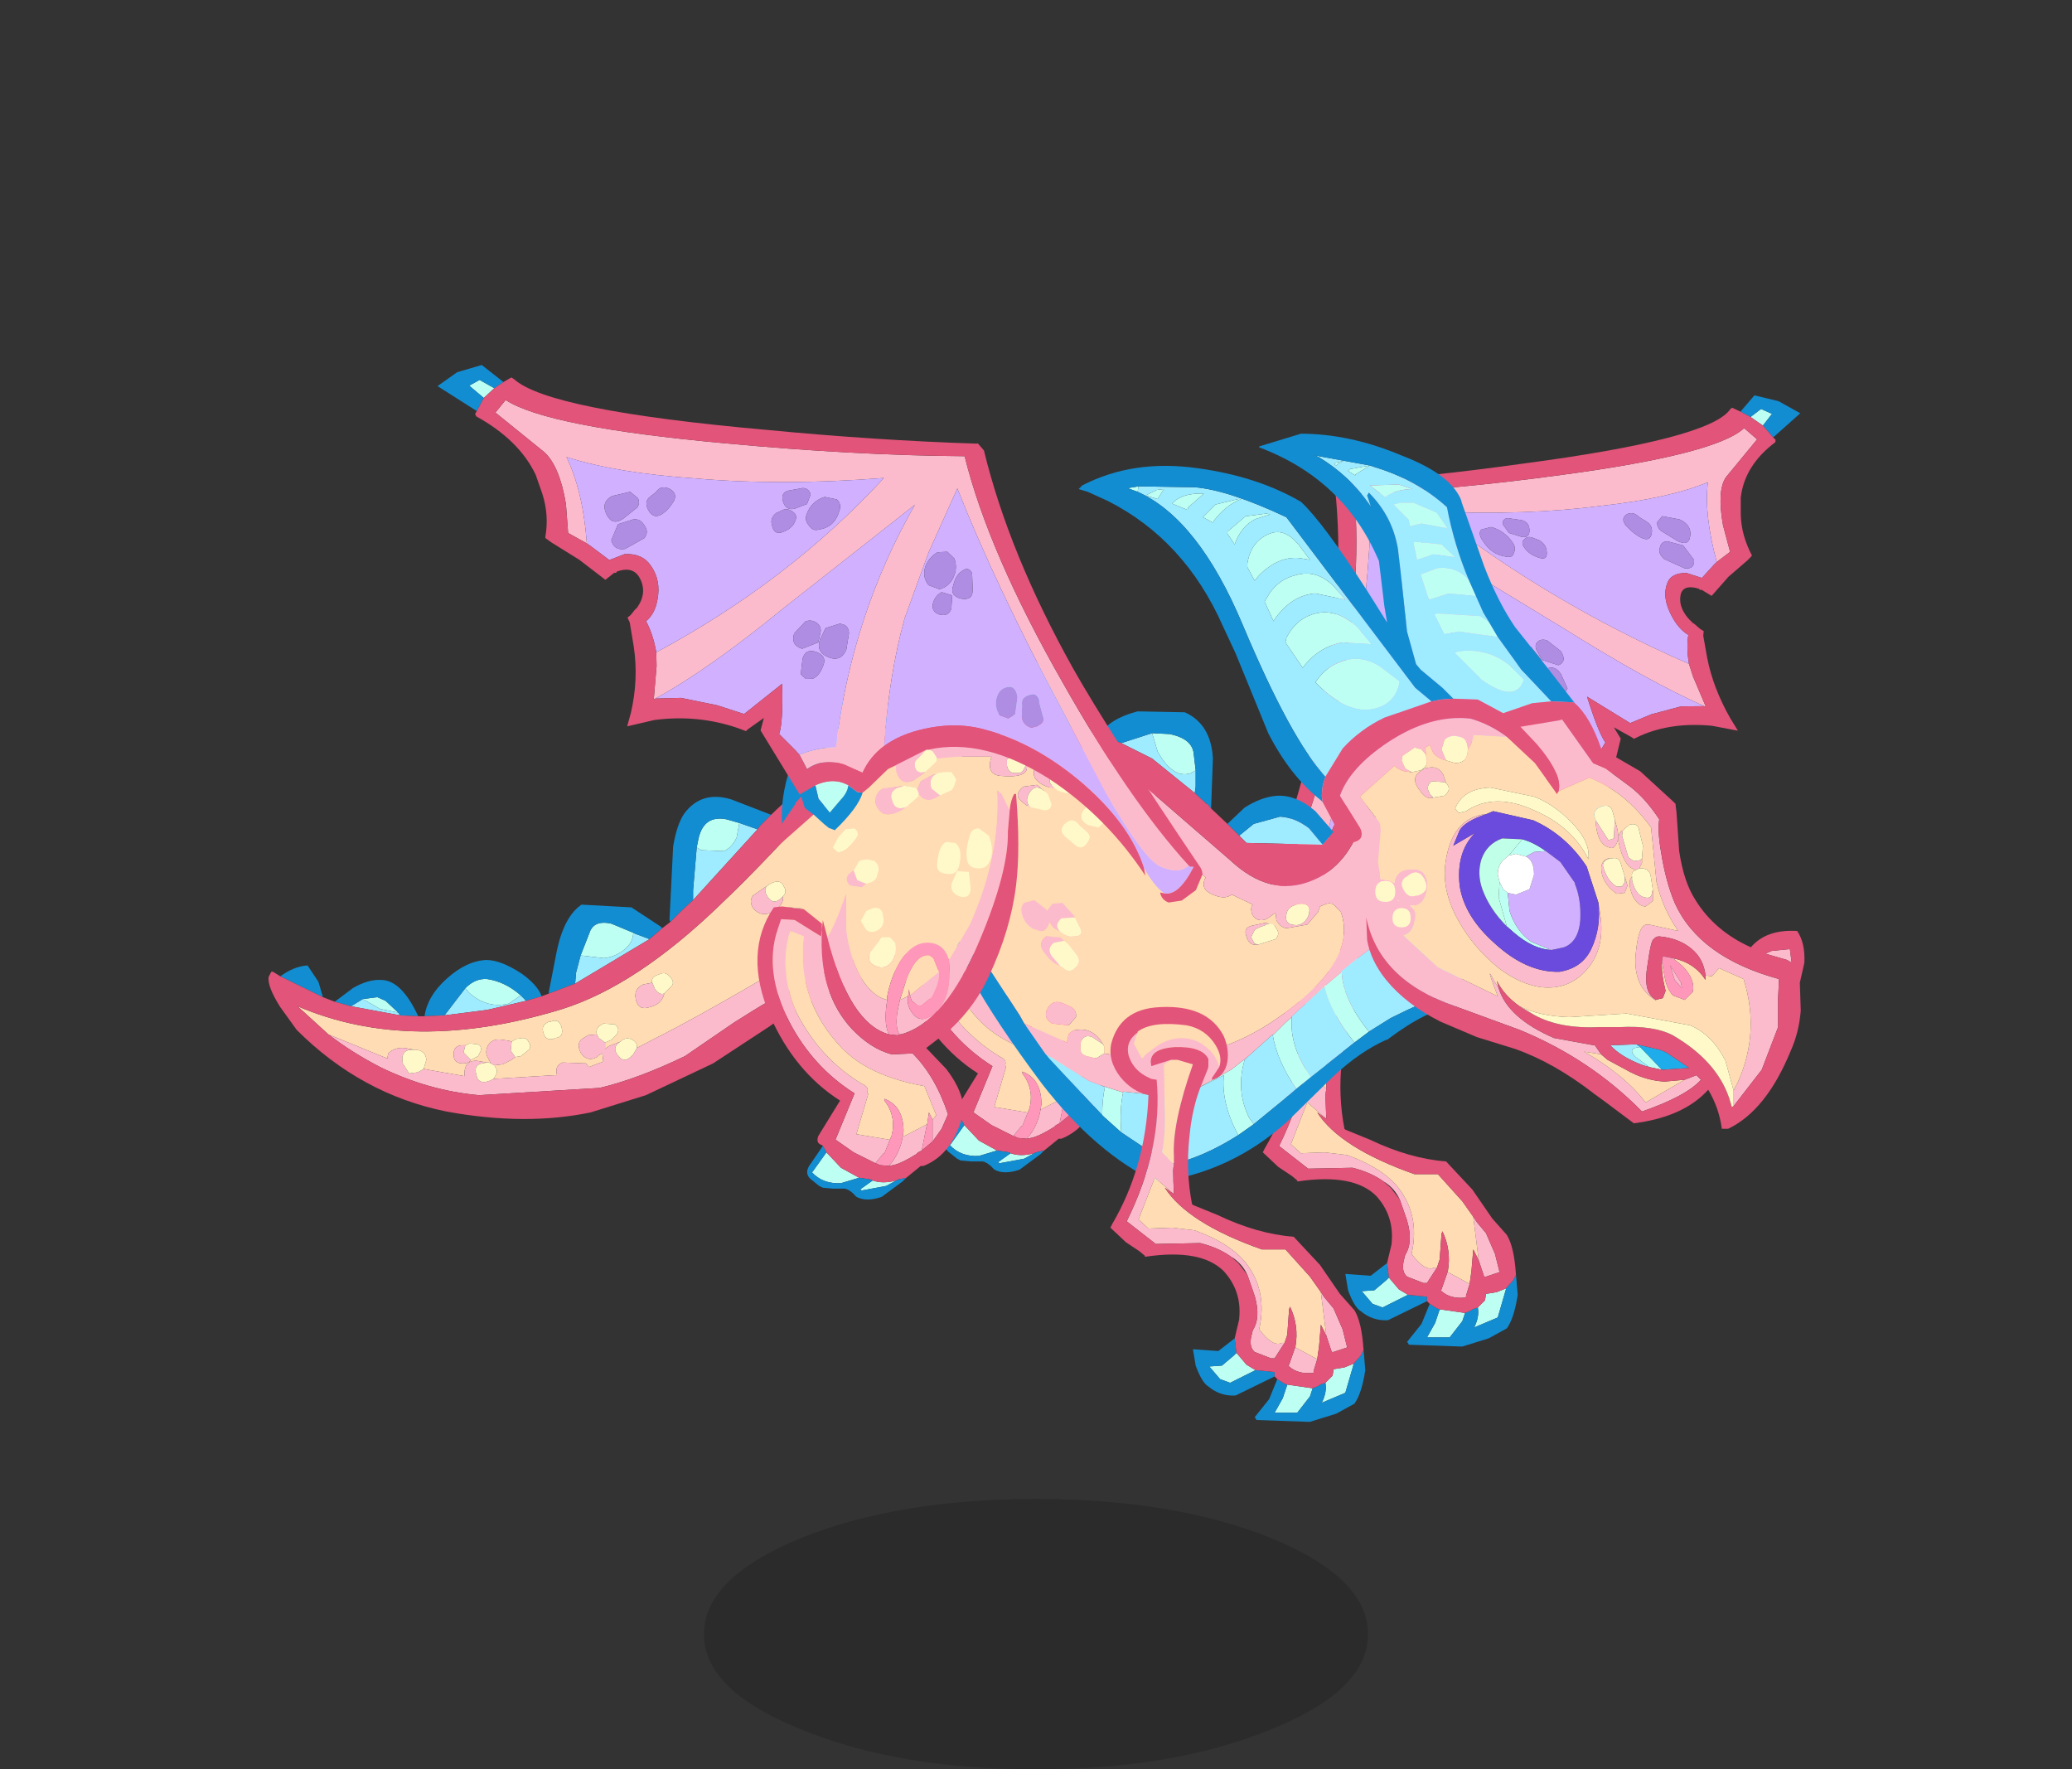
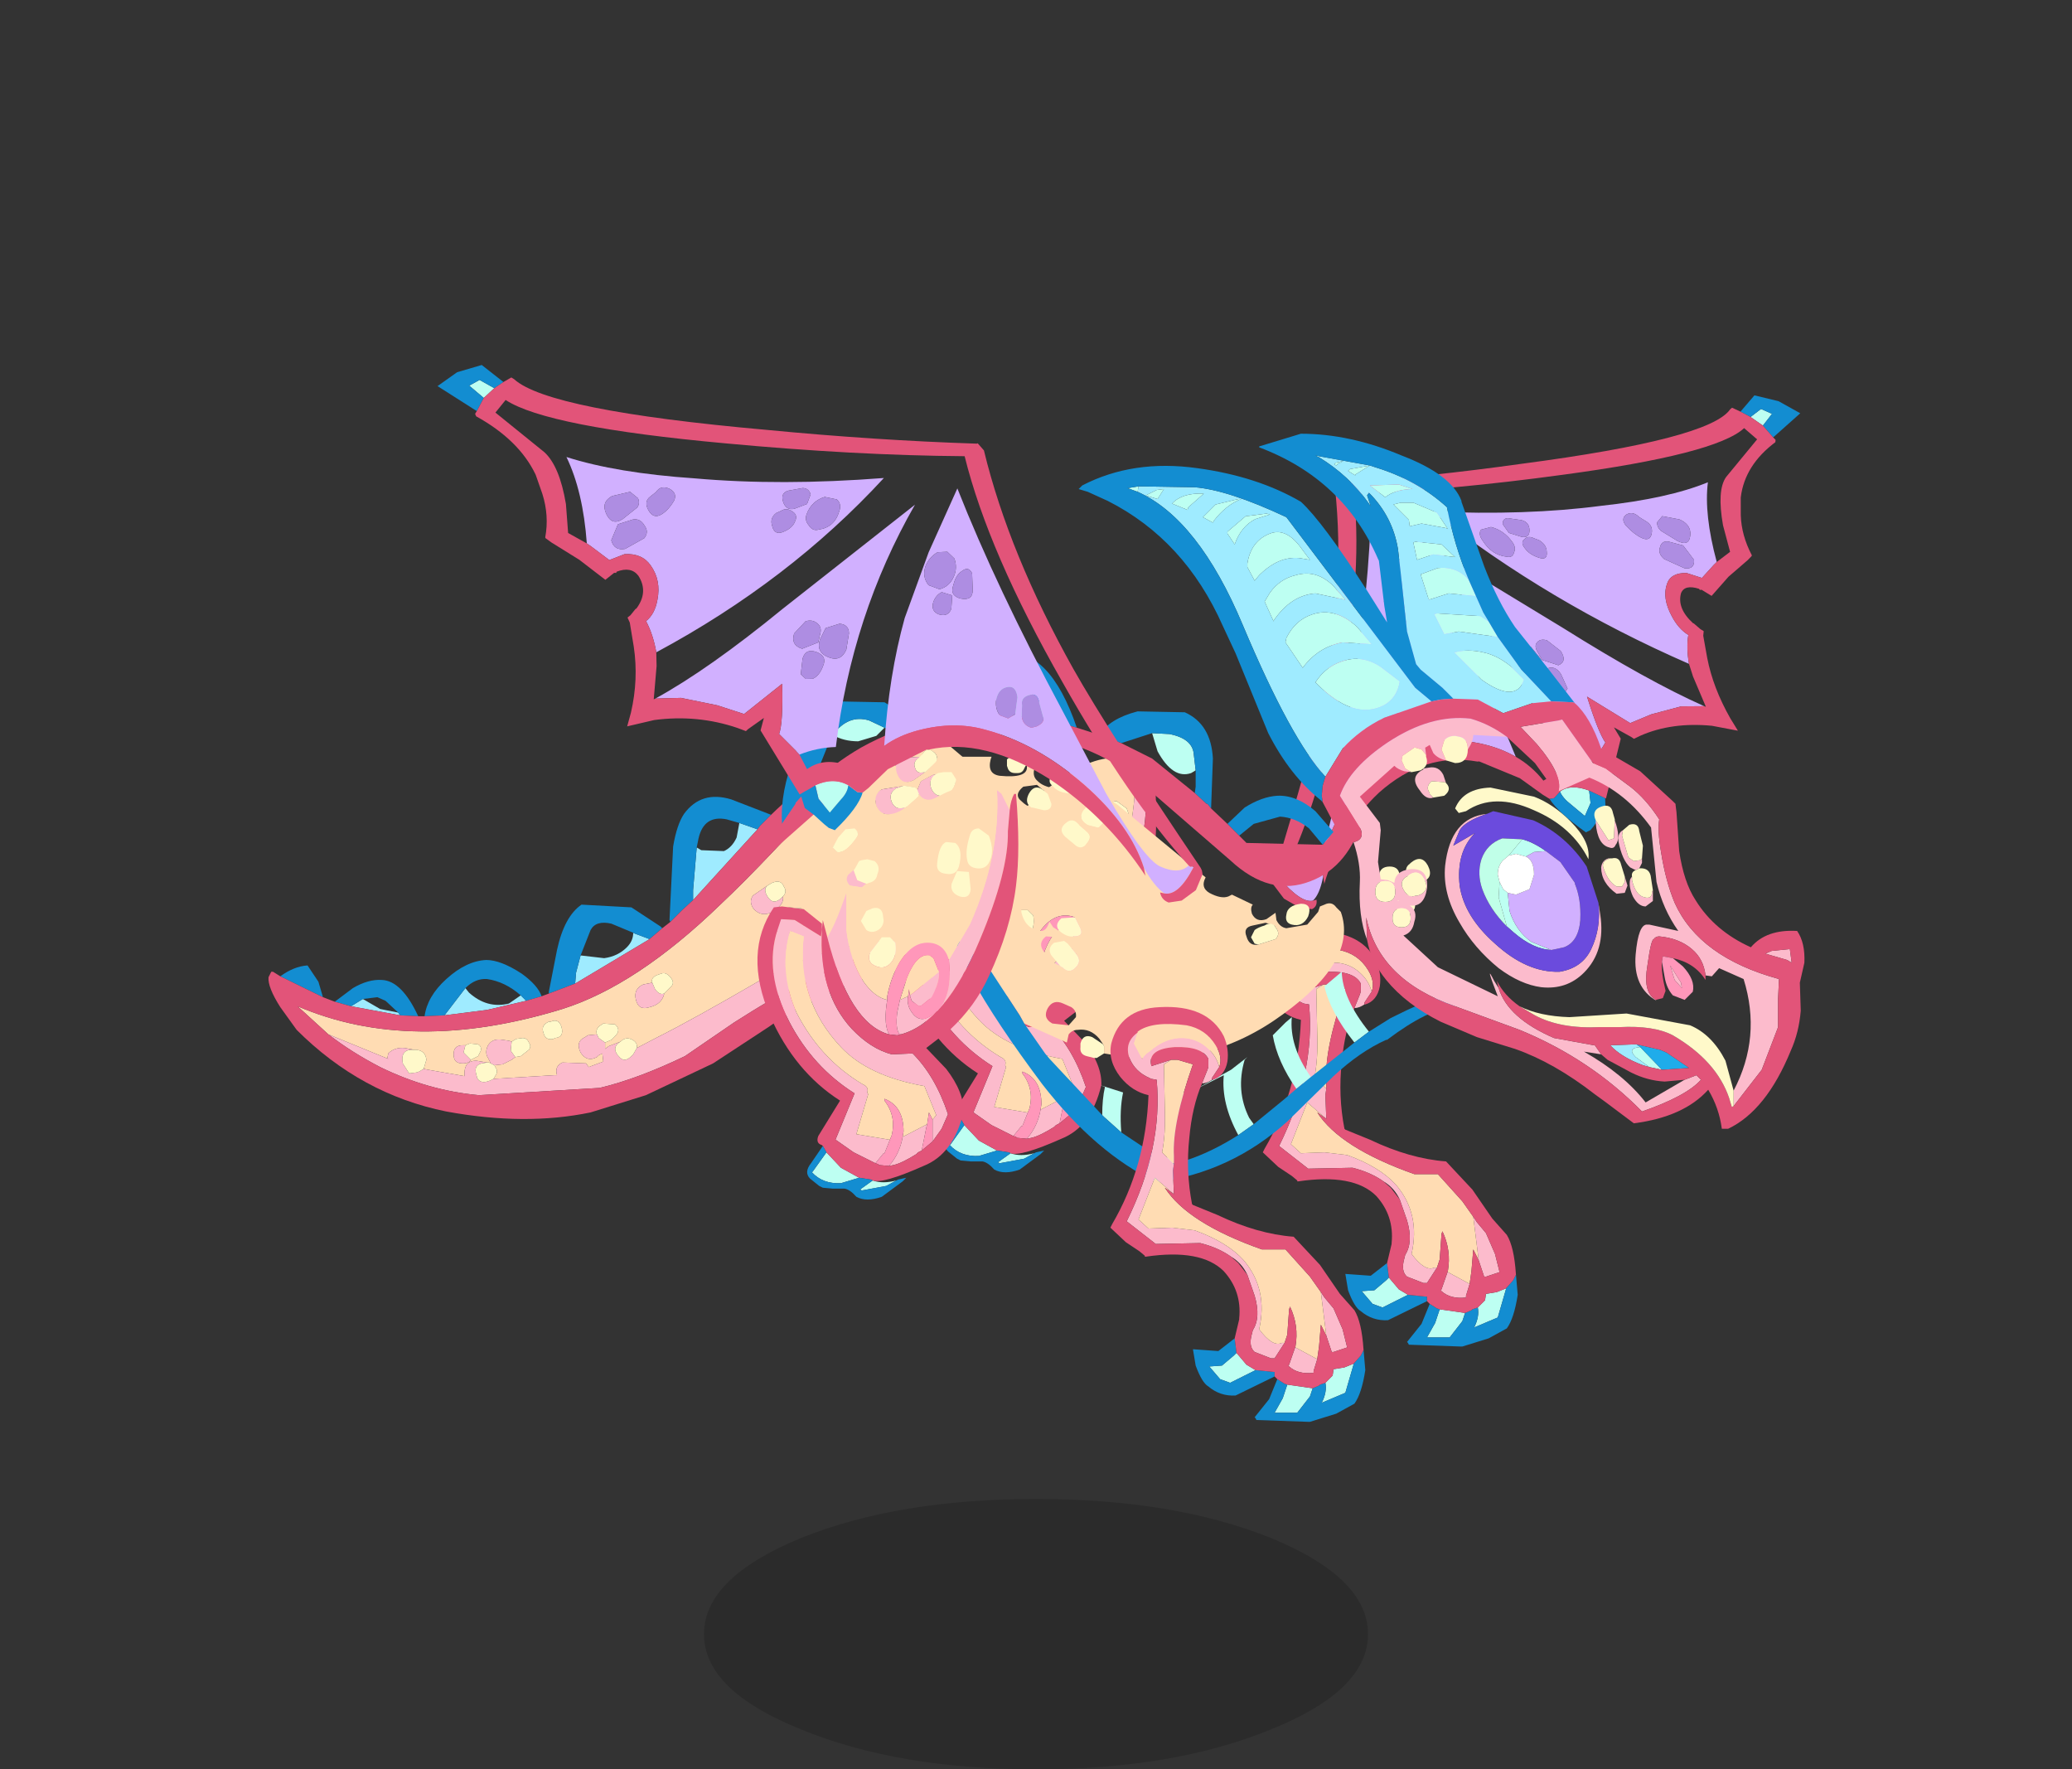
<svg xmlns="http://www.w3.org/2000/svg" xmlns:xlink="http://www.w3.org/1999/xlink" height="97.5px" width="114.2px">
  <rect width="100%" height="100%" fill="#333333" stroke="none" />
  <g transform="matrix(1.0, 0.0, 0.0, 1.0, 57.1, 90.1)">
    <use height="95.65" transform="matrix(1.0, 0.0, 0.0, 1.0, -43.85, -88.25)" width="100.95" xlink:href="#sprite0" />
  </g>
  <defs>
    <g id="sprite0" transform="matrix(1.0, 0.0, 0.0, 1.0, 43.85, 88.25)">
      <use height="14.9" transform="matrix(1.0, 0.0, 0.0, 1.0, -18.3, -7.5)" width="36.6" xlink:href="#sprite1" />
      <use height="80.55" transform="matrix(1.0, 0.0, 0.0, 1.0, -43.85, -80.35)" width="100.95" xlink:href="#sprite2" />
    </g>
    <g id="sprite1" transform="matrix(1.0, 0.0, 0.0, 1.0, 18.3, 7.45)">
      <use height="14.9" transform="matrix(1.0, 0.0, 0.0, 1.0, -18.3, -7.45)" width="36.6" xlink:href="#shape0" />
    </g>
    <g id="shape0" transform="matrix(1.0, 0.0, 0.0, 1.0, 18.3, 7.45)">
      <path d="M12.95 -5.3 Q18.3 -3.1 18.3 0.0 18.3 3.1 12.95 5.25 7.6 7.45 0.0 7.45 -7.6 7.45 -12.95 5.25 -18.3 3.1 -18.3 0.0 -18.3 -3.1 -12.95 -5.3 -7.6 -7.45 0.0 -7.45 7.6 -7.45 12.95 -5.3" fill="#000000" fill-opacity="0.149" fill-rule="evenodd" stroke="none" />
    </g>
    <g id="sprite2" transform="matrix(1.0, 0.0, 0.0, 1.0, 43.75, 34.4)">
      <use height="43.05" transform="matrix(-0.937, -0.35, -0.084, 0.846, 42.244, -21.588)" width="27.3" xlink:href="#sprite3" />
      <use height="23.1" transform="matrix(1.0, 0.0, 0.0, 1.0, 12.6, 7.2)" width="14.1" xlink:href="#sprite4" />
      <use height="22.85" transform="matrix(1.0, 0.0, 0.0, 1.0, -7.65, -2.4)" width="14.35" xlink:href="#sprite5" />
      <use height="29.2" transform="matrix(1.0, 0.0, 0.0, 1.0, -42.2, -8.2)" width="65.85" xlink:href="#sprite6" />
      <use height="38.3" transform="matrix(1.0, 0.0, 0.0, 1.0, 2.45, -20.25)" width="40.0" xlink:href="#sprite7" />
      <use height="22.85" transform="matrix(1.0, 0.0, 0.0, 1.0, -15.25, -0.9)" width="14.35" xlink:href="#sprite5" />
      <use height="23.1" transform="matrix(1.0, 0.0, 0.0, 1.0, 4.2, 11.35)" width="14.1" xlink:href="#sprite4" />
      <use height="43.05" transform="matrix(0.91, -0.414, 0.414, 0.91, -32.988, -23.101)" width="27.3" xlink:href="#sprite3" />
    </g>
    <g id="sprite3" transform="matrix(1.0, 0.0, 0.0, 1.0, 13.7, 21.55)">
      <use height="43.05" transform="matrix(1.0, 0.0, 0.0, 1.0, -13.7, -21.55)" width="27.3" xlink:href="#shape1" />
    </g>
    <g id="shape1" transform="matrix(1.0, 0.0, 0.0, 1.0, 13.7, 21.55)">
      <path d="M-10.9 -19.9 L-11.65 -19.65 -12.1 -20.6 -11.45 -20.65 -10.9 -19.9 M-3.85 7.35 Q-2.75 7.35 -2.2 8.1 -2.4 8.45 -2.9 8.65 L-3.75 9.05 -4.0 8.1 -3.85 7.35" fill="#bdfff2" fill-rule="evenodd" stroke="none" />
      <path d="M-10.3 -20.0 L-10.9 -19.9 -11.45 -20.65 -12.1 -20.6 -11.65 -19.65 -12.3 -19.15 -13.7 -21.3 -12.4 -21.55 -11.0 -21.35 -10.3 -20.0 M-4.8 7.45 L-3.85 7.35 -4.0 8.1 -3.75 9.05 -2.9 8.65 Q-2.4 8.45 -2.2 8.1 L-1.9 8.65 -1.65 8.8 Q-2.2 9.45 -3.9 10.05 L-4.15 9.8 -4.3 9.5 -4.6 8.8 -4.9 8.25 -4.8 7.45" fill="#138dd1" fill-rule="evenodd" stroke="none" />
-       <path d="M13.05 19.9 Q12.35 20.15 11.6 19.3 10.95 18.55 10.55 14.4 L10.25 9.25 Q9.75 1.5 10.05 -4.3 L7.15 -1.75 4.45 1.0 Q2.35 3.5 0.5 6.95 -0.45 7.15 -1.2 7.8 L-1.95 6.95 Q-2.85 6.15 -3.9 6.35 L-3.95 5.45 Q-2.9 5.5 -1.95 5.9 1.85 -0.35 7.55 -4.45 L-1.45 -2.25 Q-6.55 -0.9 -9.9 -0.65 L-10.0 -0.65 -9.1 -2.25 -8.8 -2.95 Q-0.5 -3.5 6.6 -6.5 1.25 -8.45 -2.9 -10.8 -6.7 -12.85 -8.85 -14.8 -8.8 -12.7 -9.8 -10.0 L-10.5 -10.95 -9.95 -12.45 Q-9.4 -14.5 -9.85 -15.55 L-11.4 -18.65 -10.6 -19.05 Q-9.15 -16.75 -0.55 -11.85 5.65 -8.3 11.15 -5.75 10.15 -0.4 10.9 7.8 11.55 15.25 13.05 19.9 M13.25 20.1 L13.25 20.05 13.25 20.1" fill="#fcbbcc" fill-rule="evenodd" stroke="none" />
      <path d="M2.3 -7.85 L1.5 -8.05 Q1.05 -8.1 1.0 -7.6 0.95 -7.1 1.4 -7.0 L2.15 -6.95 2.55 -7.35 Q2.6 -7.7 2.3 -7.85 M0.7 -7.2 L0.4 -7.2 Q-0.05 -7.1 -0.1 -6.65 -0.2 -6.15 0.25 -6.1 0.85 -6.05 1.15 -6.35 1.45 -6.6 1.25 -6.9 1.05 -7.25 0.7 -7.2 M3.2 -6.9 Q2.45 -7.0 1.9 -6.45 1.65 -6.2 1.75 -5.85 1.8 -5.45 2.15 -5.4 3.0 -5.15 3.6 -5.85 3.9 -6.15 3.75 -6.5 L3.2 -6.9 M0.25 -0.3 L-0.3 0.15 Q-0.8 0.7 -0.25 1.25 0.25 1.75 0.8 1.25 L1.3 0.5 Q1.5 0.05 1.05 -0.2 L0.25 -0.3 M0.5 6.95 Q2.35 3.5 4.45 1.0 L7.15 -1.75 10.05 -4.3 Q9.75 1.5 10.25 9.25 L10.55 14.4 Q10.95 18.55 11.6 19.3 12.35 20.15 13.05 19.9 L13.1 20.0 13.25 20.05 13.25 20.1 Q11.85 21.2 11.2 20.75 10.85 20.2 10.75 19.0 11.05 16.55 9.65 13.45 8.2 10.3 5.95 8.45 4.6 7.3 2.6 6.95 1.45 6.75 0.5 6.95 M-9.8 -10.0 Q-8.8 -12.7 -8.85 -14.8 -6.7 -12.85 -2.9 -10.8 1.25 -8.45 6.6 -6.5 -0.5 -3.5 -8.8 -2.95 -8.55 -3.9 -8.6 -4.75 -8.0 -4.9 -7.55 -5.55 -6.9 -6.45 -7.1 -7.45 -7.25 -8.25 -8.15 -8.6 L-9.05 -8.65 -9.65 -9.75 -9.8 -10.0 M-9.9 -0.65 Q-6.55 -0.9 -1.45 -2.25 L7.55 -4.45 Q1.85 -0.35 -1.95 5.9 -2.9 5.5 -3.95 5.45 L-4.05 5.15 -4.5 3.95 Q-4.05 3.5 -3.2 1.5 L-5.8 2.15 -6.95 1.1 -8.6 -0.1 -9.9 -0.65 M7.6 -1.55 Q7.05 -1.5 6.65 -1.1 6.25 -0.65 6.4 -0.1 L6.85 0.35 Q7.4 0.45 7.85 0.05 8.25 -0.3 8.3 -0.85 L8.1 -1.35 7.6 -1.55 M8.4 -0.05 Q8.0 0.0 7.65 0.45 7.2 0.9 7.7 1.3 8.25 1.7 8.5 1.15 L8.85 0.3 Q8.85 -0.15 8.4 -0.05 M6.9 0.55 Q6.55 0.55 6.25 0.85 5.9 1.25 6.25 1.6 6.65 1.95 7.0 1.6 L7.35 0.95 6.9 0.55 M8.35 8.05 L8.1 8.55 Q7.9 9.05 8.3 9.4 L8.6 9.45 Q9.15 9.45 9.15 9.05 L9.3 8.15 Q9.35 7.75 8.9 7.7 8.45 7.65 8.35 8.05 M8.0 6.8 Q7.55 6.7 7.2 7.15 6.9 7.6 7.0 8.05 L7.35 8.4 7.8 8.35 8.3 7.55 Q8.5 6.9 8.0 6.8 M-5.15 -11.0 L-5.55 -10.9 Q-6.0 -10.8 -5.95 -10.25 -5.9 -9.7 -5.4 -9.75 -4.95 -9.8 -4.45 -10.15 -4.1 -10.45 -4.4 -10.85 -4.75 -11.25 -5.15 -11.0 M-6.45 -11.6 L-7.45 -11.8 Q-8.15 -11.75 -8.15 -11.05 -8.15 -10.3 -7.45 -10.4 L-6.45 -10.65 Q-6.2 -10.8 -6.2 -11.1 L-6.45 -11.6 M-6.95 -10.15 L-7.8 -10.25 -8.5 -9.6 Q-8.6 -9.0 -8.0 -8.85 L-6.8 -8.95 Q-6.4 -9.15 -6.5 -9.6 -6.55 -10.05 -6.95 -10.15 M-0.6 -1.1 L-1.45 -0.75 Q-1.9 -0.25 -1.4 0.2 L-0.45 0.25 -0.1 -0.2 Q0.1 -0.5 -0.1 -0.8 -0.25 -1.05 -0.6 -1.1 M-1.6 0.7 L-2.05 1.45 -1.9 1.8 -1.55 1.95 Q-1.15 1.95 -0.75 1.55 -0.3 1.15 -0.75 0.7 -1.2 0.25 -1.6 0.7" fill="#d1b0ff" fill-rule="evenodd" stroke="none" />
      <path d="M0.5 6.95 Q1.45 6.75 2.6 6.95 4.6 7.3 5.95 8.45 8.2 10.3 9.65 13.45 11.05 16.55 10.75 19.0 L10.65 19.4 10.65 19.45 Q10.05 15.6 8.05 12.4 5.7 8.8 2.65 8.15 L2.55 8.1 0.15 8.2 -1.25 8.7 -1.65 8.8 -1.9 8.65 -2.2 8.1 Q-2.75 7.35 -3.85 7.35 L-4.8 7.45 -4.85 7.45 -5.35 3.35 -4.9 2.8 -5.95 3.0 -6.1 3.05 -6.15 3.0 -6.45 2.7 Q-8.15 1.1 -10.45 0.4 L-11.95 0.1 -11.45 -0.5 Q-10.3 -2.0 -9.8 -3.75 L-9.45 -5.05 -9.45 -5.35 -9.25 -5.4 -8.85 -5.6 -8.8 -5.6 Q-7.8 -6.15 -7.95 -7.2 -8.1 -7.85 -8.95 -7.9 L-9.0 -7.85 -9.1 -7.9 -9.7 -7.75 -10.55 -9.35 -11.55 -10.85 -11.75 -11.2 -11.75 -11.25 Q-11.05 -12.25 -10.9 -13.5 L-10.8 -14.6 -10.8 -14.65 Q-10.85 -16.75 -12.45 -18.9 L-12.45 -19.05 -12.3 -19.15 -11.65 -19.65 -10.9 -19.9 -10.3 -20.0 -9.8 -20.05 -9.7 -19.9 Q-8.7 -17.55 1.8 -11.6 7.0 -8.6 12.05 -6.1 L12.1 -6.1 12.25 -5.6 Q11.15 0.15 11.75 7.4 12.1 11.4 13.6 20.3 L13.6 20.45 13.55 20.65 12.85 21.3 11.9 21.5 11.2 21.3 Q10.9 21.0 11.0 20.6 L11.2 20.75 Q11.85 21.2 13.25 20.1 L13.25 20.05 13.1 20.0 13.05 19.9 Q11.55 15.25 10.9 7.8 10.15 -0.4 11.15 -5.75 5.65 -8.3 -0.55 -11.85 -9.15 -16.75 -10.6 -19.05 L-11.4 -18.65 -9.85 -15.55 Q-9.4 -14.5 -9.95 -12.45 L-10.5 -10.95 -9.8 -10.0 -9.65 -9.75 -9.05 -8.65 -8.15 -8.6 Q-7.25 -8.25 -7.1 -7.45 -6.9 -6.45 -7.55 -5.55 -8.0 -4.9 -8.6 -4.75 -8.55 -3.9 -8.8 -2.95 L-9.1 -2.25 -10.0 -0.65 -9.9 -0.65 -8.6 -0.1 -6.95 1.1 -5.8 2.15 -3.2 1.5 Q-4.05 3.5 -4.5 3.95 L-4.05 5.15 -3.95 5.45 -3.9 6.35 Q-2.85 6.15 -1.95 6.95 L-1.2 7.8 Q-0.45 7.15 0.5 6.95" fill="#e25479" fill-rule="evenodd" stroke="none" />
      <path d="M0.25 -0.3 L1.05 -0.2 Q1.5 0.05 1.3 0.5 L0.8 1.25 Q0.25 1.75 -0.25 1.25 -0.8 0.7 -0.3 0.15 L0.25 -0.3 M3.2 -6.9 L3.75 -6.5 Q3.9 -6.15 3.6 -5.85 3.0 -5.15 2.15 -5.4 1.8 -5.45 1.75 -5.85 1.65 -6.2 1.9 -6.45 2.45 -7.0 3.2 -6.9 M0.7 -7.2 Q1.05 -7.25 1.25 -6.9 1.45 -6.6 1.15 -6.35 0.85 -6.05 0.25 -6.1 -0.2 -6.15 -0.1 -6.65 -0.05 -7.1 0.4 -7.2 L0.7 -7.2 M2.3 -7.85 Q2.6 -7.7 2.55 -7.35 L2.15 -6.95 1.4 -7.0 Q0.95 -7.1 1.0 -7.6 1.05 -8.1 1.5 -8.05 L2.3 -7.85 M7.6 -1.55 L8.1 -1.35 8.3 -0.85 Q8.25 -0.3 7.85 0.05 7.4 0.45 6.85 0.35 L6.4 -0.1 Q6.25 -0.65 6.65 -1.1 7.05 -1.5 7.6 -1.55 M8.0 6.8 Q8.5 6.9 8.3 7.55 L7.8 8.35 7.35 8.4 7.0 8.05 Q6.9 7.6 7.2 7.15 7.55 6.7 8.0 6.8 M8.35 8.05 Q8.45 7.65 8.9 7.7 9.35 7.75 9.3 8.15 L9.15 9.05 Q9.15 9.45 8.6 9.45 L8.3 9.4 Q7.9 9.05 8.1 8.55 L8.35 8.05 M6.9 0.55 L7.35 0.95 7.0 1.6 Q6.65 1.95 6.25 1.6 5.9 1.25 6.25 0.85 6.55 0.55 6.9 0.55 M8.4 -0.05 Q8.85 -0.15 8.85 0.3 L8.5 1.15 Q8.25 1.7 7.7 1.3 7.2 0.9 7.65 0.45 8.0 0.0 8.4 -0.05 M-6.95 -10.15 Q-6.55 -10.05 -6.5 -9.6 -6.4 -9.15 -6.8 -8.95 L-8.0 -8.85 Q-8.6 -9.0 -8.5 -9.6 L-7.8 -10.25 -6.95 -10.15 M-6.45 -11.6 L-6.2 -11.1 Q-6.2 -10.8 -6.45 -10.65 L-7.45 -10.4 Q-8.15 -10.3 -8.15 -11.05 -8.15 -11.75 -7.45 -11.8 L-6.45 -11.6 M-5.15 -11.0 Q-4.75 -11.25 -4.4 -10.85 -4.1 -10.45 -4.45 -10.15 -4.95 -9.8 -5.4 -9.75 -5.9 -9.7 -5.95 -10.25 -6.0 -10.8 -5.55 -10.9 L-5.15 -11.0 M-1.6 0.7 Q-1.2 0.25 -0.75 0.7 -0.3 1.15 -0.75 1.55 -1.15 1.95 -1.55 1.95 L-1.9 1.8 -2.05 1.45 -1.6 0.7 M-0.6 -1.1 Q-0.25 -1.05 -0.1 -0.8 0.1 -0.5 -0.1 -0.2 L-0.45 0.25 -1.4 0.2 Q-1.9 -0.25 -1.45 -0.75 L-0.6 -1.1" fill="#ae8de2" fill-rule="evenodd" stroke="none" />
    </g>
    <g id="sprite4" transform="matrix(1.0, 0.0, 0.0, 1.0, 7.05, 11.5)">
      <use height="23.1" transform="matrix(1.0, 0.0, 0.0, 1.0, -7.05, -11.5)" width="14.1" xlink:href="#shape2" />
    </g>
    <g id="shape2" transform="matrix(1.0, 0.0, 0.0, 1.0, 7.05, 11.5)">
      <path d="M-0.1 7.55 L0.45 8.2 0.95 8.5 -0.45 9.2 -1.0 9.0 -1.6 8.3 -0.9 8.25 -0.25 7.7 -0.1 7.55 M2.7 9.3 L4.1 9.5 3.95 9.95 3.25 10.85 2.0 10.85 2.45 10.05 2.7 9.3 M4.8 9.2 L5.2 8.8 5.25 8.45 5.85 8.35 6.35 8.15 6.35 8.2 5.9 9.75 4.6 10.3 Q4.9 9.7 4.8 9.2" fill="#bdfff2" fill-rule="evenodd" stroke="none" />
      <path d="M-0.2 6.75 L-0.1 7.55 -0.25 7.7 -0.9 8.25 -1.6 8.3 -1.0 9.0 -0.45 9.2 0.95 8.5 1.95 8.6 2.0 8.6 2.0 8.85 -0.15 9.9 Q-1.0 9.95 -1.65 9.4 -2.0 9.2 -2.35 8.25 L-2.5 7.35 -1.1 7.45 -0.2 6.75 M2.15 9.0 L2.55 9.25 2.7 9.3 2.45 10.05 2.0 10.85 3.25 10.85 3.95 9.95 4.1 9.5 4.45 9.35 4.5 9.3 4.8 9.2 Q4.9 9.7 4.6 10.3 L5.9 9.75 6.35 8.2 6.35 8.15 6.75 7.7 6.9 7.4 6.9 7.35 7.0 8.5 Q6.8 9.8 6.4 10.35 L5.4 10.9 3.95 11.35 3.85 11.35 1.0 11.25 0.95 11.15 0.9 11.1 1.7 10.1 2.15 9.0" fill="#138dd1" fill-rule="evenodd" stroke="none" />
      <path d="M-3.55 -2.85 L-3.6 -2.5 -3.55 -1.2 -4.6 -2.1 -5.5 0.2 -4.95 0.7 -3.65 0.65 -2.4 0.8 Q-0.6 1.45 0.3 2.45 1.65 4.05 1.15 6.25 1.9 7.25 2.4 7.0 L2.55 7.0 2.0 7.85 1.8 7.85 0.9 7.5 Q0.55 7.2 0.75 6.5 L0.8 6.3 Q1.25 5.6 0.9 4.4 L0.5 3.25 Q0.2 2.6 -0.4 2.25 -1.1 1.75 -2.1 1.5 L-4.55 1.55 -6.15 0.3 Q-4.15 -3.75 -4.5 -7.5 L-4.8 -7.55 -4.9 -7.6 Q-5.7 -7.95 -6.0 -8.7 -6.3 -9.55 -5.55 -10.1 L-5.75 -9.5 -5.3 -8.65 -5.2 -8.8 -5.05 -8.95 -4.9 -9.05 Q-4.0 -9.85 -3.0 -9.8 -2.25 -9.75 -1.7 -9.25 -1.2 -8.8 -1.05 -8.2 L-1.45 -7.6 -1.45 -7.5 Q-1.75 -7.3 -2.0 -7.3 L-1.7 -8.05 -1.65 -8.2 -1.65 -8.25 -1.65 -8.65 Q-2.0 -9.35 -3.5 -9.3 -5.0 -9.2 -4.8 -8.3 L-4.8 -8.25 -3.7 -8.6 -4.1 -8.35 -4.05 -5.9 Q-4.0 -4.5 -4.2 -3.5 L-3.55 -2.85 M4.55 4.2 L4.75 4.5 5.25 5.1 5.75 6.25 6.0 7.25 5.25 7.5 5.15 7.5 5.0 7.05 4.85 6.6 4.55 4.2 M4.35 7.9 L4.15 8.55 4.15 8.65 Q3.3 8.75 2.8 8.3 L2.75 8.25 2.8 8.2 3.15 7.2 3.15 7.25 4.35 7.9 M-2.5 -0.6 L-2.55 -0.65 -2.5 -0.6" fill="#fcbbcc" fill-rule="evenodd" stroke="none" />
      <path d="M-3.7 -8.6 L-3.35 -8.6 -2.5 -8.35 Q-3.65 -5.1 -3.55 -3.3 L-3.55 -2.85 -4.2 -3.5 Q-4.0 -4.5 -4.05 -5.9 L-4.1 -8.35 -3.7 -8.6 M-3.55 -1.2 L-4.05 -1.55 Q-2.8 0.4 1.3 1.85 L2.6 1.85 3.95 3.35 4.55 4.2 4.85 6.6 4.55 6.0 4.45 7.2 4.35 7.9 3.15 7.25 3.15 7.2 Q3.35 6.05 2.85 5.0 L2.8 5.15 2.7 6.55 2.55 7.0 2.4 7.0 Q1.9 7.25 1.15 6.25 1.65 4.05 0.3 2.45 -0.6 1.45 -2.4 0.8 L-3.65 0.65 -4.95 0.7 -5.5 0.2 -4.6 -2.1 -3.55 -1.2 M-5.55 -10.1 L-5.55 -10.15 Q-4.75 -10.75 -2.85 -10.5 -1.8 -10.3 -1.25 -9.4 -0.85 -8.75 -1.05 -8.2 -1.2 -8.8 -1.7 -9.25 -2.25 -9.75 -3.0 -9.8 -4.0 -9.85 -4.9 -9.05 L-5.05 -8.95 -5.2 -8.8 -5.3 -8.65 -5.75 -9.5 -5.55 -10.1" fill="#ffdcb3" fill-rule="evenodd" stroke="none" />
      <path d="M-3.55 -2.85 L-3.55 -3.3 Q-3.65 -5.1 -2.5 -8.35 L-3.35 -8.6 -3.7 -8.6 -4.8 -8.25 -4.8 -8.3 Q-5.0 -9.2 -3.5 -9.3 -2.0 -9.35 -1.65 -8.65 L-1.65 -8.25 -1.65 -8.2 -1.7 -8.05 -2.0 -7.3 Q-2.55 -6.0 -2.7 -4.3 -2.9 -2.45 -2.55 -0.65 L-2.5 -0.6 -1.15 -0.05 Q1.05 1.0 3.05 1.15 L4.5 2.7 5.6 4.3 6.4 5.2 Q6.8 5.85 6.9 7.35 L6.9 7.4 6.75 7.7 6.35 8.15 5.85 8.35 5.25 8.45 5.2 8.8 4.8 9.2 4.5 9.3 4.45 9.35 4.1 9.5 2.7 9.3 2.55 9.25 2.15 9.0 2.1 8.95 2.0 8.85 2.0 8.6 1.95 8.6 0.95 8.5 0.45 8.2 -0.1 7.55 -0.2 6.75 0.05 5.7 0.05 5.65 Q0.2 4.15 -0.8 3.05 -2.05 1.8 -5.1 2.25 L-5.15 2.25 -5.15 2.2 -5.45 1.95 -6.2 1.45 -7.05 0.65 -6.95 0.45 Q-5.1 -2.7 -4.95 -6.65 -5.85 -6.85 -6.5 -7.65 -7.2 -8.55 -7.0 -9.5 -6.5 -11.4 -4.35 -11.5 -1.7 -11.65 -0.8 -9.9 -0.5 -9.2 -0.6 -8.5 -0.75 -7.7 -1.4 -7.5 L-1.45 -7.5 -1.45 -7.6 -1.05 -8.2 Q-0.85 -8.75 -1.25 -9.4 -1.8 -10.3 -2.85 -10.5 -4.75 -10.75 -5.55 -10.15 L-5.55 -10.1 Q-6.3 -9.55 -6.0 -8.7 -5.7 -7.95 -4.9 -7.6 L-4.8 -7.55 -4.5 -7.5 Q-4.15 -3.75 -6.15 0.3 L-4.55 1.55 -2.1 1.5 Q-1.1 1.75 -0.4 2.25 L0.0 2.6 0.5 3.25 0.9 4.4 Q1.25 5.6 0.8 6.3 L0.75 6.5 Q0.55 7.2 0.9 7.5 L1.8 7.85 1.95 7.85 2.0 7.85 2.55 7.0 2.7 6.55 2.8 5.15 2.85 5.0 Q3.35 6.05 3.15 7.2 L2.8 8.2 2.75 8.25 2.8 8.3 Q3.3 8.75 4.15 8.65 L4.15 8.55 4.35 7.9 4.45 7.2 4.55 6.0 4.85 6.6 5.0 7.05 5.15 7.5 5.25 7.5 6.0 7.25 5.75 6.25 5.25 5.1 4.75 4.5 4.55 4.2 3.95 3.35 2.6 1.85 1.3 1.85 Q-2.8 0.4 -4.05 -1.55 L-3.55 -1.2 -3.6 -2.5 -3.55 -2.85" fill="#e25479" fill-rule="evenodd" stroke="none" />
    </g>
    <g id="sprite5" transform="matrix(1.0, 0.0, 0.0, 1.0, 7.15, 11.55)">
      <use height="22.85" transform="matrix(1.0, 0.0, 0.0, 1.0, -7.15, -11.55)" width="14.35" xlink:href="#shape3" />
    </g>
    <g id="shape3" transform="matrix(1.0, 0.0, 0.0, 1.0, 7.15, 11.55)">
      <path d="M-3.35 8.7 L-2.55 9.55 -1.55 10.1 -2.55 10.4 Q-3.55 10.45 -4.15 9.8 L-4.1 9.75 -3.35 8.7 M-0.8 10.25 Q-0.25 10.45 0.5 10.25 L-0.05 10.55 -1.4 10.8 -1.5 10.75 -0.8 10.25" fill="#bdfff2" fill-rule="evenodd" stroke="none" />
      <path d="M3.4 -1.9 L4.55 -3.85 Q6.25 -7.65 6.05 -11.25 L6.0 -11.3 6.3 -11.05 6.75 -10.15 6.65 -9.0 Q6.7 -6.8 5.1 -3.0 3.2 1.55 0.75 2.2 L0.65 2.15 Q0.45 1.85 0.55 1.0 L0.7 0.3 1.15 0.1 Q1.05 0.6 1.4 1.05 1.9 1.7 2.7 0.95 3.45 0.3 3.45 -1.2 L3.4 -1.9 M-1.15 -6.1 L-1.4 -5.9 -2.05 -6.0 Q-2.35 -6.3 -2.15 -6.6 L-1.8 -6.9 -1.85 -6.85 -1.65 -6.3 -1.15 -6.1 M-2.25 -5.6 L-2.25 -3.55 Q-2.05 -1.85 -1.3 -0.7 -0.7 0.15 0.0 0.3 -0.2 1.5 0.05 2.1 L0.1 2.2 Q-2.1 1.6 -3.3 -3.15 -2.85 -3.85 -2.25 -5.6 M2.85 -1.25 Q2.9 -0.7 2.45 0.15 L1.9 0.6 1.75 0.65 1.35 0.35 1.25 0.05 1.45 -0.1 2.85 -1.25 M-3.6 -3.55 Q-3.8 -0.1 -1.95 1.9 -0.9 3.0 0.25 3.3 L1.4 3.25 Q2.65 4.5 3.35 6.6 L3.0 7.4 2.5 8.1 2.5 8.0 2.5 6.9 2.7 6.65 2.05 5.05 Q-1.05 4.5 -2.55 2.9 -5.0 0.3 -4.6 -3.2 L-5.35 -3.5 Q-6.0 -1.3 -5.0 1.0 -3.7 3.55 -1.35 4.95 -1.0 5.1 -1.1 5.4 L-1.05 5.5 -1.7 7.7 0.1 8.0 0.15 8.0 -0.15 8.75 -0.2 8.75 -0.65 9.3 -1.85 8.7 -2.85 8.0 -1.8 5.45 Q-4.1 4.0 -5.4 1.5 -6.8 -1.25 -6.05 -3.55 L-5.85 -4.15 -5.1 -4.1 -3.65 -3.2 -3.6 -3.6 -3.6 -3.55 M1.9 8.6 L1.7 8.7 1.6 8.8 Q0.8 9.3 0.35 9.4 L0.1 9.45 Q0.7 8.75 0.85 7.85 L2.2 7.15 2.15 7.35 1.9 8.6" fill="#fcbbcc" fill-rule="evenodd" stroke="none" />
      <path d="M6.0 -11.3 L6.05 -11.25 Q6.25 -7.65 4.55 -3.85 L3.4 -1.9 Q3.15 -2.8 2.3 -2.85 1.4 -2.9 0.7 -1.8 0.2 -0.95 0.0 0.1 L0.0 0.3 Q-0.7 0.15 -1.3 -0.7 -2.05 -1.85 -2.25 -3.55 L-2.25 -5.6 -2.15 -5.9 -2.05 -6.0 -1.4 -5.9 -1.15 -6.1 -1.0 -6.15 Q-0.6 -6.25 -0.55 -6.6 L-0.5 -6.75 Q-0.4 -7.1 -0.7 -7.35 L-1.1 -7.45 Q0.25 -9.3 2.3 -10.6 4.45 -12.0 6.0 -11.3 M1.15 0.1 L0.7 0.3 1.1 -0.95 Q1.65 -2.3 2.35 -2.15 L2.55 -2.0 2.85 -1.25 1.45 -0.1 1.25 0.05 1.2 -0.3 1.15 0.1 M4.55 -8.75 Q4.3 -7.95 4.4 -7.45 4.45 -7.0 4.95 -6.95 5.4 -6.9 5.6 -7.25 5.95 -7.85 5.6 -8.75 L5.05 -9.15 Q4.65 -9.15 4.55 -8.75 M3.25 -8.4 Q2.85 -8.25 2.75 -7.2 2.7 -6.7 3.25 -6.65 3.8 -6.55 3.95 -7.05 4.2 -8.0 3.75 -8.35 L3.25 -8.4 M3.85 -6.8 L3.55 -6.1 Q3.45 -5.6 4.0 -5.4 4.55 -5.25 4.6 -5.8 L4.5 -6.75 3.85 -6.8 M-0.3 -3.15 L-0.95 -2.3 Q-1.15 -1.75 -0.6 -1.55 -0.1 -1.35 0.25 -1.8 0.55 -2.2 0.45 -2.85 L0.15 -3.15 -0.3 -3.15 M2.5 6.9 L2.3 6.5 2.2 7.15 0.85 7.85 0.9 7.55 Q0.9 6.15 -0.15 5.75 L-0.15 5.85 Q0.5 6.7 0.25 7.75 L0.15 8.0 0.1 8.0 -1.7 7.7 -1.05 5.5 -1.1 5.4 Q-1.0 5.1 -1.35 4.95 -3.7 3.55 -5.0 1.0 -6.0 -1.3 -5.35 -3.5 L-4.6 -3.2 Q-5.0 0.3 -2.55 2.9 -1.05 4.5 2.05 5.05 L2.7 6.65 2.5 6.9 M-0.8 -4.75 L-1.15 -4.6 -1.45 -4.05 -1.15 -3.55 Q-0.85 -3.35 -0.5 -3.55 -0.2 -3.75 -0.2 -4.1 L-0.25 -4.45 Q-0.35 -4.85 -0.8 -4.75" fill="#ffdcb3" fill-rule="evenodd" stroke="none" />
      <path d="M0.0 0.3 L0.0 0.1 Q0.2 -0.95 0.7 -1.8 1.4 -2.9 2.3 -2.85 3.15 -2.8 3.4 -1.9 L3.45 -1.2 Q3.45 0.3 2.7 0.95 1.9 1.7 1.4 1.05 1.05 0.6 1.15 0.1 L1.2 -0.3 1.25 0.05 1.35 0.35 1.75 0.65 1.9 0.6 2.45 0.15 Q2.9 -0.7 2.85 -1.25 L2.55 -2.0 2.35 -2.15 Q1.65 -2.3 1.1 -0.95 L0.7 0.3 0.55 1.0 Q0.45 1.85 0.65 2.15 L0.75 2.2 0.55 2.25 0.1 2.2 0.05 2.1 Q-0.2 1.5 0.0 0.3 M2.5 8.1 L1.9 8.6 2.15 7.35 2.2 7.15 2.3 6.5 2.5 6.9 2.5 8.0 2.5 8.1 M0.1 9.45 L-0.45 9.4 -0.5 9.35 -0.65 9.3 -0.2 8.75 -0.15 8.75 0.15 8.0 0.25 7.75 Q0.5 6.7 -0.15 5.85 L-0.15 5.75 Q0.9 6.15 0.9 7.55 L0.85 7.85 Q0.7 8.75 0.1 9.45" fill="#ff97ba" fill-rule="evenodd" stroke="none" />
-       <path d="M0.75 2.2 Q3.2 1.55 5.1 -3.0 6.7 -6.8 6.65 -9.0 L6.75 -10.15 Q6.8 -10.7 7.0 -11.05 L7.1 -11.05 Q7.35 -8.0 7.1 -6.0 6.8 -3.55 5.6 -1.0 4.85 0.65 3.45 1.95 L2.15 2.95 3.25 4.1 Q4.25 5.4 4.2 6.5 3.65 8.8 2.0 9.45 L1.85 9.45 1.05 10.1 0.6 10.2 0.5 10.25 Q-0.25 10.45 -0.8 10.25 L-0.9 10.2 -1.55 10.1 -2.55 9.55 -3.35 8.7 -3.55 8.35 -3.6 8.3 Q-3.95 8.2 -3.8 7.8 L-2.6 5.85 Q-5.1 4.25 -6.45 1.2 -7.95 -2.3 -6.25 -4.8 L-5.8 -4.85 -4.6 -4.7 -3.6 -3.9 -3.6 -3.6 -3.65 -3.2 -5.1 -4.1 -5.85 -4.15 -6.05 -3.55 Q-6.8 -1.25 -5.4 1.5 -4.1 4.0 -1.8 5.45 L-2.85 8.0 -1.85 8.7 -0.65 9.3 -0.5 9.35 -0.45 9.4 0.1 9.45 0.35 9.4 Q0.8 9.3 1.6 8.8 L1.7 8.7 1.9 8.6 2.5 8.1 3.0 7.4 3.35 6.6 Q2.65 4.5 1.4 3.25 L0.25 3.3 Q-0.9 3.0 -1.95 1.9 -3.8 -0.1 -3.6 -3.55 L-3.55 -4.1 -3.3 -3.15 Q-2.1 1.6 0.1 2.2 L0.55 2.25 0.75 2.2" fill="#e25479" fill-rule="evenodd" stroke="none" />
+       <path d="M0.75 2.2 Q3.2 1.55 5.1 -3.0 6.7 -6.8 6.65 -9.0 L6.75 -10.15 Q6.8 -10.7 7.0 -11.05 L7.1 -11.05 Q7.35 -8.0 7.1 -6.0 6.8 -3.55 5.6 -1.0 4.85 0.65 3.45 1.95 L2.15 2.95 3.25 4.1 Q4.25 5.4 4.2 6.5 3.65 8.8 2.0 9.45 Q-0.25 10.45 -0.8 10.25 L-0.9 10.2 -1.55 10.1 -2.55 9.55 -3.35 8.7 -3.55 8.35 -3.6 8.3 Q-3.95 8.2 -3.8 7.8 L-2.6 5.85 Q-5.1 4.25 -6.45 1.2 -7.95 -2.3 -6.25 -4.8 L-5.8 -4.85 -4.6 -4.7 -3.6 -3.9 -3.6 -3.6 -3.65 -3.2 -5.1 -4.1 -5.85 -4.15 -6.05 -3.55 Q-6.8 -1.25 -5.4 1.5 -4.1 4.0 -1.8 5.45 L-2.85 8.0 -1.85 8.7 -0.65 9.3 -0.5 9.35 -0.45 9.4 0.1 9.45 0.35 9.4 Q0.8 9.3 1.6 8.8 L1.7 8.7 1.9 8.6 2.5 8.1 3.0 7.4 3.35 6.6 Q2.65 4.5 1.4 3.25 L0.25 3.3 Q-0.9 3.0 -1.95 1.9 -3.8 -0.1 -3.6 -3.55 L-3.55 -4.1 -3.3 -3.15 Q-2.1 1.6 0.1 2.2 L0.55 2.25 0.75 2.2" fill="#e25479" fill-rule="evenodd" stroke="none" />
      <path d="M-3.55 8.35 L-3.35 8.7 -4.1 9.75 -4.15 9.8 Q-3.55 10.45 -2.55 10.4 L-1.55 10.1 -0.9 10.2 -0.8 10.25 -1.5 10.75 -1.4 10.8 -0.05 10.55 0.5 10.25 0.6 10.2 1.05 10.1 0.85 10.3 -0.3 11.15 Q-1.15 11.45 -1.7 11.15 -2.05 10.75 -2.35 10.7 L-3.0 10.7 -3.55 10.65 -3.75 10.55 -4.25 10.15 Q-4.6 9.8 -4.2 9.3 L-3.55 8.35" fill="#138dd1" fill-rule="evenodd" stroke="none" />
      <path d="M-1.1 -7.45 L-0.7 -7.35 Q-0.4 -7.1 -0.5 -6.75 L-0.55 -6.6 Q-0.6 -6.25 -1.0 -6.15 L-1.15 -6.1 -1.65 -6.3 -1.85 -6.85 -1.8 -6.9 -1.55 -7.35 -1.4 -7.4 -1.1 -7.45 M-0.3 -3.15 L0.15 -3.15 0.45 -2.85 Q0.55 -2.2 0.25 -1.8 -0.1 -1.35 -0.6 -1.55 -1.15 -1.75 -0.95 -2.3 L-0.3 -3.15 M3.85 -6.8 L4.5 -6.75 4.6 -5.8 Q4.55 -5.25 4.0 -5.4 3.45 -5.6 3.55 -6.1 L3.85 -6.8 M3.25 -8.4 L3.75 -8.35 Q4.2 -8.0 3.95 -7.05 3.8 -6.55 3.25 -6.65 2.7 -6.7 2.75 -7.2 2.85 -8.25 3.25 -8.4 M4.55 -8.75 Q4.65 -9.15 5.05 -9.15 L5.6 -8.75 Q5.95 -7.85 5.6 -7.25 5.4 -6.9 4.95 -6.95 4.45 -7.0 4.4 -7.45 4.3 -7.95 4.55 -8.75 M-0.8 -4.75 Q-0.35 -4.85 -0.25 -4.45 L-0.2 -4.1 Q-0.2 -3.75 -0.5 -3.55 -0.85 -3.35 -1.15 -3.55 L-1.45 -4.05 -1.15 -4.6 -0.8 -4.75" fill="#fff9ca" fill-rule="evenodd" stroke="none" />
    </g>
    <g id="sprite6" transform="matrix(1.0, 0.0, 0.0, 1.0, 32.9, 14.65)">
      <use height="29.2" transform="matrix(1.0, 0.0, 0.0, 1.0, -32.9, -14.65)" width="65.85" xlink:href="#shape4" />
    </g>
    <g id="shape4" transform="matrix(1.0, 0.0, 0.0, 1.0, 32.9, 14.65)">
-       <path d="M-6.95 -5.25 L-7.1 -4.45 Q-7.35 -3.9 -7.8 -3.7 L-9.05 -3.75 -9.3 -3.9 -9.2 -4.4 Q-8.9 -5.7 -7.65 -5.45 L-6.95 -5.25 M-15.7 2.05 L-15.15 0.65 Q-14.85 0.1 -14.0 0.3 L-12.8 0.8 Q-12.8 1.25 -13.15 1.6 -13.65 2.1 -14.4 2.2 L-15.7 2.05 M-19.0 4.25 L-19.65 4.7 Q-20.85 5.0 -21.85 4.1 L-22.05 3.85 Q-21.5 3.3 -20.85 3.35 -19.85 3.5 -19.0 4.25 M-27.7 4.45 L-26.9 4.35 -26.45 4.55 -25.75 5.2 -26.75 5.0 -27.7 4.45" fill="#bdfff2" fill-rule="evenodd" stroke="none" />
      <path d="M-5.95 -4.9 L-9.5 -1.0 -9.5 -1.55 -9.3 -3.9 -9.05 -3.75 -7.8 -3.7 Q-7.35 -3.9 -7.1 -4.45 L-6.95 -5.25 -5.95 -4.9 M-11.9 1.15 L-16.0 3.6 -15.95 3.0 -15.7 2.05 -14.4 2.2 Q-13.65 2.1 -13.15 1.6 -12.8 1.25 -12.8 0.8 L-12.7 0.85 -11.9 1.15 M-18.7 4.55 L-20.85 5.05 -23.2 5.35 -22.05 3.85 -21.85 4.1 Q-20.85 5.0 -19.65 4.7 L-19.0 4.25 -18.7 4.55 M-25.75 5.2 L-25.65 5.35 -28.35 4.85 -27.7 4.45 -26.75 5.0 -25.75 5.2" fill="#9febff" fill-rule="evenodd" stroke="none" />
      <path d="M2.35 -6.15 L2.85 -6.65 2.9 -6.85 2.95 -6.8 Q3.2 -6.4 3.65 -6.5 L4.05 -6.65 4.25 -6.75 4.5 -6.85 Q4.95 -7.05 4.95 -7.6 L4.75 -8.0 4.25 -8.0 4.0 -7.95 3.7 -7.9 3.05 -7.55 2.85 -7.05 2.75 -7.2 2.1 -7.3 0.9 -7.1 Q0.45 -6.9 0.55 -6.45 L0.55 -6.35 Q0.65 -5.8 1.05 -5.75 1.65 -5.55 2.35 -6.15 M3.1 -8.9 L2.15 -8.85 Q1.45 -8.55 1.7 -7.9 1.95 -7.25 2.65 -7.6 L3.3 -8.05 3.9 -8.6 Q4.05 -9.0 3.7 -9.2 3.35 -9.4 3.15 -9.05 L3.1 -8.9 M-1.3 -7.8 L0.3 -8.75 Q2.05 -9.65 4.05 -10.0 L5.7 -8.6 Q8.05 -7.4 8.6 -3.65 9.2 0.15 7.05 1.85 L5.9 2.4 5.9 2.35 5.4 2.1 5.55 2.05 Q0.8 -0.1 -5.85 3.45 -9.55 5.6 -11.45 6.55 L-12.6 7.15 Q-12.55 6.8 -12.95 6.65 -13.25 6.55 -13.5 6.8 L-14.15 7.05 -14.35 7.2 -14.35 6.85 -14.0 6.7 -13.8 6.5 Q-13.45 6.15 -13.8 5.85 L-14.45 5.8 -14.6 5.9 Q-14.9 6.1 -14.8 6.4 L-15.3 6.45 -15.45 6.55 Q-16.0 6.8 -15.7 7.4 -15.35 7.95 -14.8 7.65 L-14.7 7.55 -14.5 7.45 -14.45 7.9 -15.25 8.2 -15.4 8.0 -16.7 7.95 Q-17.15 8.15 -17.0 8.65 L-17.15 8.65 -20.5 8.85 -20.35 8.6 Q-20.25 8.4 -20.4 8.2 L-20.45 8.1 -20.0 8.05 -19.5 7.8 -19.3 7.65 -19.0 7.6 -18.55 7.25 Q-18.4 7.05 -18.55 6.85 -18.65 6.6 -18.9 6.6 L-19.25 6.65 -19.5 6.8 -19.65 6.75 -20.0 6.7 Q-20.55 6.6 -20.8 7.0 -21.0 7.4 -20.8 7.7 L-20.65 8.0 -20.75 7.95 -20.85 7.95 -21.45 7.85 Q-22.1 7.85 -22.1 8.55 L-22.1 8.7 -24.1 8.35 -24.35 8.3 -24.2 7.8 Q-24.25 7.3 -24.75 7.25 L-24.85 7.25 -25.4 7.15 Q-25.95 7.1 -26.3 7.45 L-26.35 7.7 -26.3 7.75 -29.6 6.4 -31.3 4.85 Q-25.0 7.55 -16.7 5.0 -12.6 3.7 -8.0 -0.75 -5.5 -3.1 -1.3 -7.8 M-5.4 -1.8 L-6.2 -1.25 Q-6.45 -0.9 -6.15 -0.5 -5.8 -0.15 -5.4 -0.25 -5.1 -0.3 -4.75 -0.65 -4.5 -0.9 -4.55 -1.2 -4.3 -1.45 -4.5 -1.75 -4.65 -2.1 -5.0 -2.0 L-5.15 -1.95 -5.4 -1.8 M-1.1 -4.85 L-1.8 -3.9 -1.55 -3.65 Q-1.1 -3.55 -0.5 -4.4 -0.3 -4.65 -0.6 -4.9 L-1.1 -4.85 M-4.05 0.7 L-3.8 0.65 Q-3.4 0.55 -3.35 0.2 L-3.35 0.05 Q-3.25 -0.35 -3.55 -0.55 L-4.2 -0.6 -4.35 -0.55 -4.65 -0.15 -4.95 0.15 Q-5.15 0.45 -4.85 0.75 -4.55 1.1 -4.25 0.85 L-4.05 0.7 M-11.75 3.55 L-12.25 3.65 Q-12.8 3.9 -12.65 4.5 -12.5 5.1 -11.9 4.9 -11.25 4.75 -11.1 4.2 L-11.1 4.15 -10.8 3.85 -10.7 3.75 Q-10.5 3.55 -10.75 3.25 -11.0 2.95 -11.25 3.05 L-11.4 3.1 Q-11.85 3.25 -11.75 3.55 M-17.35 5.7 L-17.45 5.7 Q-17.9 5.9 -17.75 6.3 -17.65 6.75 -17.2 6.65 L-17.1 6.6 Q-16.6 6.55 -16.75 6.0 -16.9 5.5 -17.35 5.7 M-21.75 7.8 L-21.65 7.75 -21.35 7.6 -21.2 7.3 Q-21.15 7.05 -21.35 6.95 L-21.8 6.9 -22.05 7.0 -22.2 7.0 Q-22.7 7.0 -22.7 7.5 -22.7 8.0 -22.2 8.0 -21.85 8.0 -21.75 7.8" fill="#ffdcb3" fill-rule="evenodd" stroke="none" />
      <path d="M2.1 -7.3 L1.7 -7.15 Q1.25 -6.9 1.45 -6.4 1.65 -5.95 2.1 -6.1 L2.35 -6.15 Q1.65 -5.55 1.05 -5.75 0.65 -5.8 0.55 -6.35 L0.55 -6.45 Q0.45 -6.9 0.9 -7.1 L2.1 -7.3 M2.9 -6.85 L2.85 -7.05 3.05 -7.55 3.7 -7.9 4.0 -7.95 Q3.4 -7.7 3.65 -7.1 3.85 -6.7 4.25 -6.75 L4.05 -6.65 3.65 -6.5 Q3.2 -6.4 2.95 -6.8 L2.9 -6.85 M3.3 -8.05 L2.65 -7.6 Q1.95 -7.25 1.7 -7.9 1.45 -8.55 2.15 -8.85 L3.1 -8.9 2.9 -8.8 Q2.6 -8.6 2.75 -8.25 2.85 -7.95 3.2 -8.05 L3.3 -8.05 M-29.6 6.4 L-26.3 7.75 -26.35 7.7 -26.3 7.45 Q-25.95 7.1 -25.4 7.15 L-24.85 7.25 -24.9 7.25 Q-25.65 7.2 -25.5 8.0 L-25.15 8.55 -24.75 8.5 -24.6 8.45 -24.35 8.3 -24.1 8.35 -22.1 8.7 -22.1 8.55 Q-22.1 7.85 -21.45 7.85 L-20.85 7.95 -21.15 8.0 Q-21.6 8.1 -21.45 8.6 L-21.4 8.8 Q-21.25 9.1 -20.85 9.0 L-20.7 8.95 -20.5 8.85 -17.15 8.65 -17.0 8.65 Q-17.15 8.15 -16.7 7.95 L-15.4 8.0 -15.25 8.2 -14.45 7.9 -14.5 7.45 -14.7 7.55 -14.8 7.65 Q-15.35 7.95 -15.7 7.4 -16.0 6.8 -15.45 6.55 L-15.3 6.45 -14.8 6.4 -14.7 6.6 -14.35 6.85 -14.35 7.2 -14.15 7.05 -13.5 6.8 Q-14.0 7.1 -13.65 7.55 L-13.6 7.6 Q-13.3 8.0 -12.9 7.6 L-12.8 7.5 -12.6 7.15 -11.45 6.55 Q-9.55 5.6 -5.85 3.45 0.8 -0.1 5.55 2.05 L5.4 2.1 0.2 1.95 Q-3.05 3.05 -7.25 5.75 L-9.95 7.6 Q-12.55 8.85 -14.65 9.35 L-21.3 9.75 Q-24.1 9.5 -26.75 8.2 -28.3 7.4 -29.6 6.4 M-20.65 8.0 L-20.8 7.7 Q-21.0 7.4 -20.8 7.0 -20.55 6.6 -20.0 6.7 L-19.65 6.75 -19.5 6.8 -19.55 7.3 -19.3 7.65 -19.5 7.8 -20.0 8.05 -20.45 8.1 -20.65 8.0 M-4.55 -1.2 Q-4.5 -0.9 -4.75 -0.65 -5.1 -0.3 -5.4 -0.25 -5.8 -0.15 -6.15 -0.5 -6.45 -0.9 -6.2 -1.25 L-5.4 -1.8 Q-5.65 -1.6 -5.4 -1.2 -5.1 -0.7 -4.65 -1.1 L-4.55 -1.2 M-4.65 -0.15 L-4.65 -0.1 -4.45 0.5 -4.05 0.7 -4.25 0.85 Q-4.55 1.1 -4.85 0.75 -5.15 0.45 -4.95 0.15 L-4.65 -0.15 M-11.1 4.15 L-11.1 4.2 Q-11.25 4.75 -11.9 4.9 -12.5 5.1 -12.65 4.5 -12.8 3.9 -12.25 3.65 L-11.75 3.55 -11.6 3.9 Q-11.35 4.25 -11.1 4.15 M-22.05 7.0 L-22.15 7.4 -21.75 7.8 Q-21.85 8.0 -22.2 8.0 -22.7 8.0 -22.7 7.5 -22.7 7.0 -22.2 7.0 L-22.05 7.0" fill="#fcbbcc" fill-rule="evenodd" stroke="none" />
      <path d="M-32.25 3.2 Q-31.5 2.65 -30.75 2.6 L-30.15 3.5 -29.9 4.35 -32.25 3.2 M-29.25 4.6 L-28.25 3.85 Q-27.4 3.35 -26.65 3.4 -25.55 3.45 -24.65 5.4 L-25.65 5.35 -25.75 5.2 -26.45 4.55 -26.9 4.35 -27.7 4.45 -28.35 4.85 -29.25 4.6 M-24.3 5.4 Q-24.15 4.3 -23.1 3.35 -22.0 2.35 -20.9 2.3 -20.1 2.3 -18.95 3.05 -18.05 3.7 -17.85 4.3 L-18.7 4.55 -19.0 4.25 Q-19.85 3.5 -20.85 3.35 -21.5 3.3 -22.05 3.85 L-23.2 5.35 -24.3 5.4 M-17.45 4.15 L-17.45 4.05 -17.0 1.75 Q-16.6 -0.1 -15.65 -0.75 L-12.9 -0.6 -11.3 0.45 -11.2 0.55 -11.9 1.15 -12.7 0.85 -12.8 0.8 -14.0 0.3 Q-14.85 0.1 -15.15 0.65 L-15.7 2.05 -15.95 3.0 -16.0 3.6 -17.45 4.15 M-10.75 0.2 L-10.8 0.1 -10.6 -3.95 Q-10.4 -5.15 -10.0 -5.75 -9.05 -7.05 -7.4 -6.55 L-5.2 -5.7 -5.8 -5.1 -5.95 -4.9 -6.95 -5.25 -7.65 -5.45 Q-8.9 -5.7 -9.2 -4.4 L-9.3 -3.9 -9.5 -1.55 -9.5 -1.0 -10.1 -0.45 -10.75 0.2" fill="#138dd1" fill-rule="evenodd" stroke="none" />
      <path d="M-1.3 -7.8 Q-5.5 -3.1 -8.0 -0.75 -12.6 3.7 -16.7 5.0 -25.0 7.55 -31.3 4.85 L-29.6 6.4 Q-28.3 7.4 -26.75 8.2 -24.1 9.5 -21.3 9.75 L-14.65 9.35 Q-12.55 8.85 -9.95 7.6 L-7.25 5.75 Q-3.05 3.05 0.2 1.95 L5.4 2.1 5.9 2.35 5.9 2.4 6.4 3.55 Q3.75 2.25 0.3 3.2 -2.45 3.95 -5.35 6.0 L-8.4 8.0 -12.1 9.75 -15.15 10.7 Q-18.75 11.45 -23.1 10.65 -27.8 9.7 -31.35 6.15 L-32.25 4.9 Q-32.95 3.8 -32.9 3.25 L-32.75 2.95 -32.65 2.95 -32.25 3.2 -29.9 4.35 -29.25 4.6 -28.35 4.85 -25.65 5.35 -24.65 5.4 -24.3 5.4 -23.2 5.35 -20.85 5.05 -18.7 4.55 -17.85 4.3 -17.45 4.15 -16.0 3.6 -11.9 1.15 -11.2 0.55 -10.75 0.2 -10.1 -0.45 -9.5 -1.0 -5.95 -4.9 -5.8 -5.1 -5.2 -5.7 Q-2.8 -8.05 -0.8 -8.6 -0.55 -8.6 -0.7 -8.45 L-1.3 -7.8" fill="#e25479" fill-rule="evenodd" stroke="none" />
      <path d="M2.35 -6.15 L2.1 -6.1 Q1.65 -5.95 1.45 -6.4 1.25 -6.9 1.7 -7.15 L2.1 -7.3 2.75 -7.2 2.85 -7.05 2.9 -6.85 2.85 -6.65 2.35 -6.15 M3.3 -8.05 L3.2 -8.05 Q2.85 -7.95 2.75 -8.25 2.6 -8.6 2.9 -8.8 L3.1 -8.9 3.15 -9.05 Q3.35 -9.4 3.7 -9.2 4.05 -9.0 3.9 -8.6 L3.3 -8.05 M4.0 -7.95 L4.25 -8.0 4.75 -8.0 4.95 -7.6 Q4.95 -7.05 4.5 -6.85 L4.25 -6.75 Q3.85 -6.7 3.65 -7.1 3.4 -7.7 4.0 -7.95 M-24.85 7.25 L-24.75 7.25 Q-24.25 7.3 -24.2 7.8 L-24.35 8.3 -24.6 8.45 -24.75 8.5 -25.15 8.55 -25.5 8.0 Q-25.65 7.2 -24.9 7.25 L-24.85 7.25 M-20.85 7.95 L-20.75 7.95 -20.65 8.0 -20.45 8.1 -20.4 8.2 Q-20.25 8.4 -20.35 8.6 L-20.5 8.85 -20.7 8.95 -20.85 9.0 Q-21.25 9.1 -21.4 8.8 L-21.45 8.6 Q-21.6 8.1 -21.15 8.0 L-20.85 7.95 M-19.5 6.8 L-19.25 6.65 -18.9 6.6 Q-18.65 6.6 -18.55 6.85 -18.4 7.05 -18.55 7.25 L-19.0 7.6 -19.3 7.65 -19.55 7.3 -19.5 6.8 M-14.8 6.4 Q-14.9 6.1 -14.6 5.9 L-14.45 5.8 -13.8 5.85 Q-13.45 6.15 -13.8 6.5 L-14.0 6.7 -14.35 6.85 -14.7 6.6 -14.8 6.4 M-13.5 6.8 Q-13.25 6.55 -12.95 6.65 -12.55 6.8 -12.6 7.15 L-12.8 7.5 -12.9 7.6 Q-13.3 8.0 -13.6 7.6 L-13.65 7.55 Q-14.0 7.1 -13.5 6.8 M-4.55 -1.2 L-4.65 -1.1 Q-5.1 -0.7 -5.4 -1.2 -5.65 -1.6 -5.4 -1.8 L-5.15 -1.95 -5.0 -2.0 Q-4.65 -2.1 -4.5 -1.75 -4.3 -1.45 -4.55 -1.2 M-4.65 -0.15 L-4.35 -0.55 -4.2 -0.6 -3.55 -0.55 Q-3.25 -0.35 -3.35 0.05 L-3.35 0.2 Q-3.4 0.55 -3.8 0.65 L-4.05 0.7 -4.45 0.5 -4.65 -0.1 -4.65 -0.15 M-1.1 -4.85 L-0.6 -4.9 Q-0.3 -4.65 -0.5 -4.4 -1.1 -3.55 -1.55 -3.65 L-1.8 -3.9 -1.1 -4.85 M-11.1 4.15 Q-11.35 4.25 -11.6 3.9 L-11.75 3.55 Q-11.85 3.25 -11.4 3.1 L-11.25 3.05 Q-11.0 2.95 -10.75 3.25 -10.5 3.55 -10.7 3.75 L-10.8 3.85 -11.1 4.15 M-17.35 5.7 Q-16.9 5.5 -16.75 6.0 -16.6 6.55 -17.1 6.6 L-17.2 6.65 Q-17.65 6.75 -17.75 6.3 -17.9 5.9 -17.45 5.7 L-17.35 5.7 M-22.05 7.0 L-21.8 6.9 -21.35 6.95 Q-21.15 7.05 -21.2 7.3 L-21.35 7.6 -21.65 7.75 -21.75 7.8 -22.15 7.4 -22.05 7.0" fill="#fff9ca" fill-rule="evenodd" stroke="none" />
      <path d="M6.45 -12.75 L8.75 -12.85 10.15 -11.3 9.65 -10.95 8.6 -11.1 Q7.85 -11.4 7.05 -12.15 L6.45 -12.75 M12.95 9.2 L14.2 9.6 Q14.0 10.55 14.1 11.8 L13.15 10.95 13.05 10.85 Q13.05 9.95 13.2 9.3 L12.95 9.2 M16.95 9.75 L18.15 9.45 20.15 8.35 21.05 7.65 20.9 7.8 Q20.4 9.5 21.15 11.0 L21.4 11.35 20.55 11.95 Q19.6 10.2 19.75 8.65 L18.15 9.45 Q17.5 11.4 17.65 13.35 L16.7 13.55 16.7 13.5 16.65 13.5 Q16.5 11.65 16.95 9.75 M22.45 6.45 L23.15 5.75 23.5 5.45 Q23.35 7.05 24.55 8.75 L23.75 9.4 Q22.7 7.9 22.45 6.45 M25.3 3.75 L26.25 2.95 Q26.3 4.45 27.75 6.25 L26.95 6.85 Q25.6 5.15 25.3 3.75 M-1.8 -10.1 Q-0.95 -11.25 0.2 -10.9 L1.05 -10.5 0.6 -10.05 -0.4 -9.75 Q-1.2 -9.75 -1.8 -10.1 M15.8 -10.2 L16.75 -10.15 Q18.05 -9.9 18.1 -9.0 L18.2 -8.15 17.95 -8.0 Q16.95 -7.65 16.1 -9.2 L15.8 -10.2" fill="#bdfff2" fill-rule="evenodd" stroke="none" />
-       <path d="M10.15 -11.3 L10.55 -10.75 9.65 -10.95 10.15 -11.3 M5.2 -11.2 L5.8 -12.15 6.45 -12.75 7.05 -12.15 Q7.85 -11.4 8.6 -11.1 L7.4 -11.25 5.2 -11.2 M9.9 7.45 L12.3 8.95 12.95 9.2 13.2 9.3 Q13.05 9.95 13.05 10.85 L10.15 7.75 9.9 7.45 M14.2 9.6 L14.2 9.55 16.55 9.8 16.95 9.7 16.95 9.75 Q16.5 11.65 16.65 13.5 L14.1 11.8 Q14.0 10.55 14.2 9.6 M21.05 7.65 L22.45 6.4 22.45 6.45 Q22.7 7.9 23.75 9.4 L23.05 10.0 21.4 11.35 21.15 11.0 Q20.4 9.5 20.9 7.8 L21.05 7.65 M23.5 5.45 L23.5 5.4 25.3 3.75 Q25.6 5.15 26.95 6.85 L24.55 8.75 Q23.35 7.05 23.5 5.45 M26.25 2.95 L26.25 2.9 Q28.15 1.3 29.9 0.45 L32.3 -0.45 32.7 0.85 Q33.35 3.5 32.2 4.5 L31.95 4.6 31.6 4.35 Q30.85 4.55 28.95 5.5 L27.75 6.25 Q26.3 4.45 26.25 2.95 M1.55 -10.25 Q0.65 -9.9 -0.25 -9.4 -1.8 -8.5 -2.95 -7.35 L-1.9 -9.95 -1.8 -10.1 Q-1.2 -9.75 -0.4 -9.75 L0.6 -10.05 1.05 -10.5 Q1.25 -10.4 1.55 -10.25 M18.2 -8.15 L18.2 -7.25 18.15 -6.9 15.8 -8.8 14.1 -9.65 15.8 -10.2 16.1 -9.2 Q16.95 -7.65 17.95 -8.0 L18.2 -8.15 M20.6 -4.55 L21.4 -5.2 22.85 -5.6 Q23.7 -5.55 24.45 -4.95 L25.2 -4.05 21.0 -4.15 20.6 -4.55 M20.55 11.95 Q19.05 12.9 17.65 13.35 17.5 11.4 18.15 9.45 L19.75 8.65 Q19.6 10.2 20.55 11.95" fill="#9febff" fill-rule="evenodd" stroke="none" />
      <path d="M3.95 -8.8 L5.0 -8.9 6.95 -8.9 6.9 -8.75 Q6.7 -7.95 7.4 -7.85 8.95 -7.7 8.9 -8.35 L8.9 -8.5 8.85 -8.65 9.5 -8.5 9.3 -8.2 Q9.2 -7.8 9.5 -7.55 9.8 -7.25 10.45 -7.15 10.7 -6.95 11.05 -6.9 11.65 -6.8 11.6 -7.35 L11.45 -7.75 13.9 -6.25 18.75 -2.25 Q18.45 -1.7 18.95 -1.4 19.6 -1.05 20.0 -1.2 L20.2 -1.3 21.35 -0.75 Q21.2 -0.6 21.3 -0.25 21.55 0.25 22.1 0.05 L22.6 -0.3 22.65 0.1 Q22.85 0.5 23.2 0.55 L24.35 0.35 24.95 -0.35 25.05 -0.65 25.3 -0.75 Q25.7 -0.95 25.95 -0.6 L26.2 -0.35 Q27.15 2.3 23.0 5.3 18.9 8.3 14.05 7.6 L13.15 7.45 13.15 7.05 13.1 6.95 12.9 6.65 Q12.4 6.05 11.7 6.15 11.4 6.15 11.2 6.4 L11.1 6.85 8.75 5.8 8.5 5.35 6.9 2.9 4.8 0.9 4.8 1.0 5.85 3.3 Q4.15 1.7 2.4 1.1 L-2.1 -0.4 Q-4.6 -1.75 -3.45 -4.15 -2.55 -5.95 -0.85 -7.45 0.15 -8.05 1.7 -8.4 1.65 -8.2 1.75 -7.95 2.0 -7.3 2.65 -7.6 L3.3 -8.05 3.9 -8.65 3.95 -8.8 M10.05 -6.85 L9.45 -7.35 8.7 -7.25 Q8.15 -6.8 8.6 -6.45 8.85 -6.2 9.15 -6.1 L9.2 -6.1 9.85 -5.95 Q10.25 -5.95 10.25 -6.3 L10.05 -6.85 M2.2 -6.1 L2.9 -6.7 2.95 -6.85 Q3.2 -6.45 3.65 -6.55 L4.05 -6.7 4.15 -6.75 4.5 -6.85 Q4.9 -7.1 5.0 -7.65 L4.75 -8.05 4.3 -8.05 4.0 -8.0 3.9 -7.95 3.7 -7.9 3.05 -7.55 2.85 -7.1 2.75 -7.2 2.15 -7.3 0.95 -7.15 Q0.55 -6.9 0.55 -6.5 L0.55 -6.4 Q0.65 -5.9 1.05 -5.75 1.6 -5.65 2.2 -6.1 M11.55 -0.05 L11.45 -0.2 10.85 -0.85 10.3 -0.8 10.0 -0.4 9.95 -0.5 9.3 -1.0 8.75 -0.85 Q8.55 -0.65 8.6 -0.3 8.8 0.5 9.45 0.65 9.9 0.85 10.1 0.3 L10.15 0.2 10.35 0.5 11.15 1.0 11.45 1.0 11.5 1.0 Q12.05 1.0 11.85 0.55 L11.55 -0.05 M13.25 -5.4 L13.05 -6.0 Q12.65 -6.6 12.15 -6.1 11.6 -5.55 12.25 -5.15 L12.85 -5.0 13.25 -5.4 M12.2 -4.75 L11.8 -5.1 Q11.45 -5.6 11.05 -5.25 10.6 -4.9 11.0 -4.5 L11.6 -4.0 Q11.95 -3.75 12.2 -4.15 12.5 -4.5 12.2 -4.75 M21.65 1.45 L22.6 1.15 Q22.9 0.85 22.6 0.5 L22.55 0.4 22.05 0.25 21.35 0.4 Q20.8 0.5 21.0 1.0 21.15 1.55 21.65 1.45 M10.95 1.25 L10.75 1.05 9.95 1.0 Q9.5 1.35 9.8 1.8 10.2 2.45 10.7 2.6 L10.75 2.65 10.85 2.7 Q11.25 3.1 11.6 2.7 11.95 2.35 11.6 1.95 L11.15 1.4 10.95 1.25 M11.35 4.9 L10.9 4.7 Q10.35 4.45 10.05 4.95 9.75 5.5 10.3 5.8 L11.2 5.9 11.6 5.45 Q11.65 5.1 11.35 4.9 M-1.1 -4.9 L-1.5 -4.45 -1.8 -3.9 -1.55 -3.65 Q-1.1 -3.6 -0.5 -4.45 -0.3 -4.7 -0.6 -4.95 L-1.1 -4.9" fill="#ffdcb3" fill-rule="evenodd" stroke="none" />
-       <path d="M8.9 -8.5 L8.9 -8.35 Q8.95 -7.7 7.4 -7.85 6.7 -7.95 6.9 -8.75 L6.95 -8.9 5.0 -8.9 3.95 -8.8 3.7 -9.2 Q3.35 -9.4 3.15 -9.05 L2.9 -8.8 Q2.65 -8.6 2.75 -8.3 2.85 -8.0 3.2 -8.05 L3.3 -8.05 2.65 -7.6 Q2.0 -7.3 1.75 -7.95 1.65 -8.2 1.7 -8.4 0.15 -8.05 -0.85 -7.45 L0.35 -8.25 Q3.55 -10.05 7.4 -10.15 11.2 -10.25 14.5 -8.05 L20.1 -3.2 Q22.3 -1.15 24.55 -2.05 26.65 -2.85 27.45 -5.6 29.05 -5.75 30.8 -3.35 L31.2 -2.85 31.25 -2.75 Q32.25 -1.15 32.7 0.85 L32.3 -0.45 29.9 0.45 Q28.15 1.3 26.25 2.9 L26.25 2.95 25.3 3.75 23.5 5.4 23.5 5.45 23.15 5.75 22.45 6.45 22.45 6.4 21.05 7.65 20.15 8.35 18.15 9.45 16.95 9.75 16.95 9.7 16.55 9.8 14.2 9.55 14.2 9.6 12.95 9.2 12.3 8.95 9.9 7.45 8.75 5.8 11.1 6.85 11.2 6.4 Q11.4 6.15 11.7 6.15 12.4 6.05 12.9 6.65 L13.1 6.95 12.5 6.55 Q12.0 6.35 11.85 6.9 L11.85 7.1 Q11.8 7.5 12.2 7.6 L12.6 7.7 12.75 7.7 13.15 7.45 14.05 7.6 Q18.9 8.3 23.0 5.3 27.15 2.3 26.2 -0.35 L25.95 -0.6 Q25.7 -0.95 25.3 -0.75 L25.05 -0.65 24.95 -0.35 24.35 0.35 23.2 0.55 Q22.85 0.5 22.65 0.1 L22.6 -0.3 22.1 0.05 Q21.55 0.25 21.3 -0.25 21.2 -0.6 21.35 -0.75 L20.2 -1.3 20.0 -1.2 Q19.6 -1.05 18.95 -1.4 18.45 -1.7 18.75 -2.25 L13.9 -6.25 11.45 -7.75 11.3 -7.9 10.7 -8.1 10.25 -7.85 Q10.05 -7.55 10.25 -7.35 L10.45 -7.15 Q9.8 -7.25 9.5 -7.55 9.2 -7.8 9.3 -8.2 L9.5 -8.5 8.85 -8.65 8.85 -8.7 8.7 -8.8 8.1 -8.95 7.85 -8.8 7.8 -8.75 7.8 -8.4 7.85 -8.25 Q7.95 -8.0 8.25 -8.0 L8.4 -8.0 Q8.65 -8.0 8.75 -8.25 L8.8 -8.35 8.9 -8.5 M9.15 -6.1 Q8.85 -6.2 8.6 -6.45 8.15 -6.8 8.7 -7.25 L9.45 -7.35 10.05 -6.85 9.75 -7.1 Q9.3 -7.4 9.0 -6.85 8.75 -6.35 9.15 -6.1 M2.15 -7.3 L1.7 -7.15 Q1.3 -6.9 1.5 -6.45 1.65 -5.95 2.15 -6.1 L2.2 -6.1 Q1.6 -5.65 1.05 -5.75 0.65 -5.9 0.55 -6.4 L0.55 -6.5 Q0.55 -6.9 0.95 -7.15 L2.15 -7.3 M2.95 -6.85 L2.85 -7.1 3.05 -7.55 3.7 -7.9 3.9 -7.95 Q3.45 -7.7 3.65 -7.15 L4.15 -6.75 4.05 -6.7 3.65 -6.55 Q3.2 -6.45 2.95 -6.85 M11.45 1.0 L11.15 1.0 10.35 0.5 10.15 0.2 10.1 0.3 Q9.9 0.85 9.45 0.65 8.8 0.5 8.6 -0.3 8.55 -0.65 8.75 -0.85 L9.3 -1.0 9.95 -0.5 10.0 -0.4 10.3 -0.8 10.85 -0.85 11.45 -0.2 11.55 -0.05 10.8 0.0 Q10.35 0.4 10.75 0.75 11.15 1.05 11.45 1.0 M24.0 -0.8 Q23.25 -0.7 23.2 -0.2 23.1 0.25 23.5 0.35 24.1 0.5 24.4 -0.1 24.65 -0.8 24.0 -0.8 M30.05 -3.05 L30.0 -3.0 Q29.65 -2.75 29.9 -2.3 30.2 -1.85 30.6 -2.0 L30.65 -2.0 Q31.35 -2.2 31.0 -2.9 30.65 -3.55 30.05 -3.05 M28.9 -1.65 Q29.45 -1.65 29.45 -2.25 29.45 -2.85 28.9 -2.85 28.3 -2.85 28.3 -2.25 28.3 -1.65 28.9 -1.65 M29.75 -0.25 Q30.3 -0.25 30.3 -0.75 30.3 -1.3 29.75 -1.3 29.25 -1.3 29.25 -0.75 29.25 -0.25 29.75 -0.25 M22.55 0.4 Q22.3 0.2 22.0 0.4 21.65 0.5 21.45 0.65 L21.25 1.05 21.45 1.4 21.65 1.45 Q21.15 1.55 21.0 1.0 20.8 0.5 21.35 0.4 L22.05 0.25 22.55 0.4 M10.75 2.65 L10.7 2.6 Q10.2 2.45 9.8 1.8 9.5 1.35 9.95 1.0 L10.75 1.05 10.95 1.25 10.4 1.35 Q10.0 1.65 10.25 2.05 L10.75 2.65 M11.35 4.9 Q11.65 5.1 11.6 5.45 L11.2 5.9 10.3 5.8 Q9.75 5.5 10.05 4.95 10.35 4.45 10.9 4.7 L11.35 4.9" fill="#fcbbcc" fill-rule="evenodd" stroke="none" />
      <path d="M10.15 -11.3 L8.75 -12.85 6.45 -12.75 5.8 -12.15 5.2 -11.2 4.1 -11.05 3.75 -10.95 Q4.15 -12.2 5.1 -13.2 6.3 -14.5 7.6 -14.65 10.15 -14.9 11.65 -10.5 L11.3 -10.6 10.55 -10.75 10.15 -11.3 M8.75 5.8 L9.9 7.45 10.15 7.75 13.05 10.85 13.15 10.95 14.1 11.8 16.65 13.5 16.7 13.5 16.7 13.55 17.65 13.35 Q19.05 12.9 20.55 11.95 L21.4 11.35 23.05 10.0 23.75 9.4 24.55 8.75 26.95 6.85 27.75 6.25 28.95 5.5 Q30.85 4.55 31.6 4.35 L31.95 4.6 32.5 4.85 Q31.0 5.0 28.75 6.7 L28.7 6.7 Q27.25 7.35 25.8 8.7 L23.25 11.2 Q20.15 14.0 16.05 14.55 12.7 12.95 9.75 9.15 7.2 5.75 5.85 3.3 L4.8 1.0 4.8 0.9 6.9 2.9 8.5 5.35 8.75 5.8 M2.95 -10.75 L2.7 -10.7 1.55 -10.25 Q1.25 -10.4 1.05 -10.5 L0.2 -10.9 Q-0.95 -11.25 -1.8 -10.1 L-1.9 -9.95 -2.95 -7.35 -3.85 -6.35 -3.85 -6.3 -4.6 -5.2 -4.6 -5.3 Q-4.7 -6.95 -3.9 -9.0 -2.95 -11.25 -1.6 -11.95 L1.05 -11.9 2.95 -10.75 M18.2 -8.15 L18.1 -9.0 Q18.05 -9.9 16.75 -10.15 L15.8 -10.2 14.1 -9.65 13.1 -10.05 12.9 -10.1 Q13.45 -11.0 15.0 -11.4 L17.6 -11.35 Q19.05 -10.7 19.15 -8.8 L19.05 -6.05 18.85 -6.3 18.8 -6.3 18.15 -6.9 18.2 -7.25 18.2 -8.15 M25.2 -4.05 L24.45 -4.95 Q23.7 -5.55 22.85 -5.6 L21.4 -5.2 20.6 -4.55 20.3 -4.85 19.95 -5.2 20.9 -6.1 Q21.85 -6.7 22.7 -6.75 23.75 -6.8 24.8 -5.9 L25.8 -4.75 25.2 -4.05" fill="#138dd1" fill-rule="evenodd" stroke="none" />
      <path d="M10.55 -10.75 L11.3 -10.6 11.65 -10.5 12.9 -10.1 13.1 -10.05 14.1 -9.65 15.8 -8.8 18.15 -6.9 18.8 -6.3 18.85 -6.3 19.05 -6.05 19.95 -5.2 20.3 -4.85 20.6 -4.55 21.0 -4.15 25.2 -4.05 25.8 -4.75 26.6 -6.15 26.85 -5.9 27.25 -6.05 Q27.55 -5.95 27.45 -5.65 L27.45 -5.6 Q26.65 -2.85 24.55 -2.05 22.3 -1.15 20.1 -3.2 L14.5 -8.05 Q11.2 -10.25 7.4 -10.15 3.55 -10.05 0.35 -8.25 L-0.85 -7.45 -0.95 -7.4 -5.25 -3.6 Q-5.3 -3.55 -5.35 -3.65 L-4.6 -5.2 -3.85 -6.3 -3.85 -6.35 -2.95 -7.35 Q-1.8 -8.5 -0.25 -9.4 0.65 -9.9 1.55 -10.25 L2.7 -10.7 2.95 -10.75 3.75 -10.95 4.1 -11.05 5.2 -11.2 7.4 -11.25 8.6 -11.1 9.65 -10.95 10.55 -10.75" fill="#e25479" fill-rule="evenodd" stroke="none" />
      <path d="M8.9 -8.5 L8.8 -8.35 8.75 -8.25 Q8.65 -8.0 8.4 -8.0 L8.25 -8.0 Q7.95 -8.0 7.85 -8.25 L7.8 -8.4 7.8 -8.75 7.85 -8.8 8.1 -8.95 8.7 -8.8 8.85 -8.7 8.85 -8.65 8.9 -8.5 M10.45 -7.15 L10.25 -7.35 Q10.05 -7.55 10.25 -7.85 L10.7 -8.1 11.3 -7.9 11.45 -7.75 11.6 -7.35 Q11.65 -6.8 11.05 -6.9 10.7 -6.95 10.45 -7.15 M13.15 7.45 L12.75 7.7 12.6 7.7 12.2 7.6 Q11.8 7.5 11.85 7.1 L11.85 6.9 Q12.0 6.35 12.5 6.55 L13.1 6.95 13.15 7.05 13.15 7.45 M3.3 -8.05 L3.2 -8.05 Q2.85 -8.0 2.75 -8.3 2.65 -8.6 2.9 -8.8 L3.15 -9.05 Q3.35 -9.4 3.7 -9.2 L3.95 -8.8 3.9 -8.65 3.3 -8.05 M9.15 -6.1 Q8.75 -6.35 9.0 -6.85 9.3 -7.4 9.75 -7.1 L10.05 -6.85 10.25 -6.3 Q10.25 -5.95 9.85 -5.95 L9.2 -6.1 9.15 -6.1 M2.2 -6.1 L2.15 -6.1 Q1.65 -5.95 1.5 -6.45 1.3 -6.9 1.7 -7.15 L2.15 -7.3 2.75 -7.2 2.85 -7.1 2.95 -6.85 2.9 -6.7 2.2 -6.1 M3.9 -7.95 L4.0 -8.0 4.3 -8.05 4.75 -8.05 5.0 -7.65 Q4.9 -7.1 4.5 -6.85 L4.15 -6.75 3.65 -7.15 Q3.45 -7.7 3.9 -7.95 M11.45 1.0 Q11.15 1.05 10.75 0.75 10.35 0.4 10.8 0.0 L11.55 -0.05 11.85 0.55 Q12.05 1.0 11.5 1.0 L11.45 1.0 M12.2 -4.75 Q12.5 -4.5 12.2 -4.15 11.95 -3.75 11.6 -4.0 L11.0 -4.5 Q10.6 -4.9 11.05 -5.25 11.45 -5.6 11.8 -5.1 L12.2 -4.75 M13.25 -5.4 L12.85 -5.0 12.25 -5.15 Q11.6 -5.55 12.15 -6.1 12.65 -6.6 13.05 -6.0 L13.25 -5.4 M24.0 -0.8 Q24.65 -0.8 24.4 -0.1 24.1 0.5 23.5 0.35 23.1 0.25 23.2 -0.2 23.25 -0.7 24.0 -0.8 M29.75 -0.25 Q29.25 -0.25 29.25 -0.75 29.25 -1.3 29.75 -1.3 30.3 -1.3 30.3 -0.75 30.3 -0.25 29.75 -0.25 M28.9 -1.65 Q28.3 -1.65 28.3 -2.25 28.3 -2.85 28.9 -2.85 29.45 -2.85 29.45 -2.25 29.45 -1.65 28.9 -1.65 M30.05 -3.05 Q30.65 -3.55 31.0 -2.9 31.35 -2.2 30.65 -2.0 L30.6 -2.0 Q30.2 -1.85 29.9 -2.3 29.65 -2.75 30.0 -3.0 L30.05 -3.05 M22.55 0.4 L22.6 0.5 Q22.9 0.85 22.6 1.15 L21.65 1.45 21.45 1.4 21.25 1.05 21.45 0.65 Q21.65 0.5 22.0 0.4 22.3 0.2 22.55 0.4 M10.75 2.65 L10.25 2.05 Q10.0 1.65 10.4 1.35 L10.95 1.25 11.15 1.4 11.6 1.95 Q11.95 2.35 11.6 2.7 11.25 3.1 10.85 2.7 L10.75 2.65 M-1.1 -4.9 L-0.6 -4.95 Q-0.3 -4.7 -0.5 -4.45 -1.1 -3.6 -1.55 -3.65 L-1.8 -3.9 -1.5 -4.45 -1.1 -4.9" fill="#fff9ca" fill-rule="evenodd" stroke="none" />
    </g>
    <g id="sprite7" transform="matrix(1.0, 0.0, 0.0, 1.0, 22.7, 19.85)">
      <use height="38.3" transform="matrix(1.0, 0.0, 0.0, 1.0, -22.7, -19.85)" width="40.0" xlink:href="#shape5" />
    </g>
    <g id="shape5" transform="matrix(1.0, 0.0, 0.0, 1.0, 22.7, 19.85)">
      <path d="M-19.45 -16.65 L-20.0 -16.85 -19.4 -16.95 -19.45 -16.65 M-9.45 -18.55 L-9.65 -18.65 -9.4 -18.6 -9.45 -18.55 M-1.2 -11.8 L-0.8 -10.9 -2.3 -11.05 -3.4 -10.7 -3.85 -12.1 -2.9 -12.45 Q-1.85 -12.55 -1.2 -11.8 M-0.1 -9.5 L0.4 -8.65 -1.75 -8.95 -2.55 -8.8 -3.1 -9.9 -2.95 -9.95 -0.55 -9.8 -0.1 -9.5 M-0.4 -7.8 Q0.35 -7.65 1.1 -7.05 L1.85 -6.3 Q1.4 -4.95 -0.5 -6.3 L-2.0 -7.8 Q-1.25 -8.0 -0.4 -7.8 M1.75 2.5 Q2.35 2.65 3.05 3.15 L2.4 3.2 1.95 3.45 1.4 3.3 1.0 3.4 1.75 2.5 M3.35 8.6 Q2.35 8.55 1.3 7.65 L0.9 7.3 0.45 5.7 0.5 4.85 0.7 5.25 0.95 5.45 1.05 6.45 Q1.4 7.55 2.25 8.15 L3.35 8.6 M9.45 15.2 L8.75 15.05 8.0 14.5 Q7.5 14.0 8.25 13.95 L9.45 15.2 M-6.65 -18.1 L-7.45 -17.6 -7.45 -17.55 -7.85 -17.8 -7.75 -17.9 -6.65 -18.1 M-4.4 -16.8 Q-5.3 -16.75 -5.8 -16.35 L-6.65 -17.0 -5.05 -17.05 -4.3 -16.8 -4.4 -16.8 M-8.4 -18.2 L-8.5 -18.1 -8.6 -18.15 -8.55 -18.25 -8.1 -18.35 -8.4 -18.2 M-2.45 -14.65 L-3.8 -14.9 -4.45 -14.75 -4.5 -15.1 -5.35 -15.95 -4.95 -16.05 -4.25 -16.05 -2.95 -15.5 -2.35 -14.6 -2.45 -14.65 M-3.15 -13.2 L-4.05 -12.9 -4.25 -13.85 -4.15 -13.9 -2.7 -13.75 -1.95 -13.05 -3.15 -13.2 M-16.65 -15.8 L-16.7 -15.65 -17.55 -16.0 Q-17.0 -16.6 -15.8 -16.55 L-16.65 -15.8 M-18.4 -16.75 L-18.0 -16.8 -18.35 -16.25 -19.0 -16.45 -18.4 -16.75 M-15.25 -15.05 L-15.3 -14.95 -15.85 -15.25 -15.15 -15.95 -13.9 -16.25 -13.75 -16.25 Q-14.6 -15.9 -15.25 -15.05 M-10.55 -13.0 Q-11.7 -13.1 -12.75 -12.05 L-13.0 -11.75 -13.4 -12.5 -13.4 -12.7 Q-13.2 -13.95 -12.15 -14.35 -11.25 -14.7 -10.4 -13.5 L-9.95 -12.9 -10.55 -13.0 M-12.95 -15.15 Q-13.75 -14.75 -14.1 -13.75 L-14.5 -14.35 -14.5 -14.45 -13.5 -15.3 -12.35 -15.45 -12.15 -15.4 -12.95 -15.15 M-9.65 -11.05 Q-11.0 -10.95 -11.95 -9.55 L-11.95 -9.5 -12.45 -10.6 -12.15 -11.1 Q-11.6 -11.85 -10.75 -12.05 -9.6 -12.4 -8.65 -11.45 L-8.0 -10.7 -9.65 -11.05 M-8.15 -8.35 Q-9.5 -8.1 -10.35 -6.95 L-11.3 -8.35 -11.25 -8.6 Q-10.75 -9.6 -9.8 -9.9 -8.55 -10.3 -7.35 -9.2 L-6.55 -8.25 -8.15 -8.35 M-8.2 -7.3 Q-7.1 -7.7 -6.05 -7.0 L-5.0 -6.2 Q-5.15 -5.3 -5.85 -4.9 -7.55 -4.0 -9.65 -6.15 -9.1 -7.0 -8.2 -7.3" fill="#bdfff2" fill-rule="evenodd" stroke="none" />
      <path d="M0.4 -8.65 L1.7 -6.85 3.35 -5.1 2.3 -5.0 0.7 -4.45 -0.7 -5.2 -2.05 -5.25 -2.65 -5.85 -3.85 -6.85 -4.1 -7.15 -4.6 -8.95 -4.95 -12.2 -5.1 -13.5 Q-5.4 -15.3 -6.7 -16.6 L-6.8 -16.45 -6.6 -15.85 -6.7 -16.0 Q-7.8 -17.55 -9.45 -18.55 L-9.4 -18.6 -6.65 -18.1 -6.35 -18.0 Q-4.05 -17.3 -2.4 -15.8 -2.0 -13.7 -1.2 -11.8 -1.85 -12.55 -2.9 -12.45 L-3.85 -12.1 -3.4 -10.7 -2.3 -11.05 -0.8 -10.9 -0.4 -10.0 -0.1 -9.5 -0.55 -9.8 -2.95 -9.95 -3.1 -9.9 -2.55 -8.8 -1.75 -8.95 0.4 -8.65 M-9.1 -0.95 Q-11.0 -3.0 -13.65 -9.3 -16.1 -15.15 -19.45 -16.65 L-19.4 -16.95 -16.3 -16.9 Q-14.45 -16.75 -11.25 -15.25 L-5.85 -8.1 -4.15 -5.85 -3.25 -5.1 -5.85 -4.2 Q-7.2 -3.55 -8.15 -2.5 L-9.1 -0.95 M-0.4 -7.8 Q-1.25 -8.0 -2.0 -7.8 L-0.5 -6.3 Q1.4 -4.95 1.85 -6.3 L1.1 -7.05 Q0.35 -7.65 -0.4 -7.8 M8.75 15.05 L8.4 14.95 Q7.2 14.5 6.6 13.85 L7.95 13.8 8.05 13.8 8.25 13.95 Q7.5 14.0 8.0 14.5 L8.75 15.05 M-8.2 -7.3 Q-9.1 -7.0 -9.65 -6.15 -7.55 -4.0 -5.85 -4.9 -5.15 -5.3 -5.0 -6.2 L-6.05 -7.0 Q-7.1 -7.7 -8.2 -7.3 M-8.15 -8.35 L-6.55 -8.25 -7.35 -9.2 Q-8.55 -10.3 -9.8 -9.9 -10.75 -9.6 -11.25 -8.6 L-11.3 -8.35 -10.35 -6.95 Q-9.5 -8.1 -8.15 -8.35 M-9.65 -11.05 L-8.0 -10.7 -8.65 -11.45 Q-9.6 -12.4 -10.75 -12.05 -11.6 -11.85 -12.15 -11.1 L-12.45 -10.6 -11.95 -9.5 -11.95 -9.55 Q-11.0 -10.95 -9.65 -11.05 M-12.95 -15.15 L-12.15 -15.4 -12.35 -15.45 -13.5 -15.3 -14.5 -14.45 -14.5 -14.35 -14.1 -13.75 Q-13.75 -14.75 -12.95 -15.15 M-10.55 -13.0 L-9.95 -12.9 -10.4 -13.5 Q-11.25 -14.7 -12.15 -14.35 -13.2 -13.95 -13.4 -12.7 L-13.4 -12.5 -13.0 -11.75 -12.75 -12.05 Q-11.7 -13.1 -10.55 -13.0 M-15.25 -15.05 Q-14.6 -15.9 -13.75 -16.25 L-13.9 -16.25 -15.15 -15.95 -15.85 -15.25 -15.3 -14.95 -15.25 -15.05 M-18.4 -16.75 L-19.0 -16.45 -18.35 -16.25 -18.0 -16.8 -18.4 -16.75 M-16.65 -15.8 L-15.8 -16.55 Q-17.0 -16.6 -17.55 -16.0 L-16.7 -15.65 -16.65 -15.8 M-3.15 -13.2 L-1.95 -13.05 -2.7 -13.75 -4.15 -13.9 -4.25 -13.85 -4.05 -12.9 -3.15 -13.2 M-2.45 -14.65 L-2.35 -14.6 -2.95 -15.5 -4.25 -16.05 -4.95 -16.05 -5.35 -15.95 -4.5 -15.1 -4.45 -14.75 -3.8 -14.9 -2.45 -14.65 M-8.4 -18.2 L-8.1 -18.35 -8.55 -18.25 -8.6 -18.15 -8.5 -18.1 -8.4 -18.2 M-4.4 -16.8 L-4.3 -16.8 -5.05 -17.05 -6.65 -17.0 -5.8 -16.35 Q-5.3 -16.75 -4.4 -16.8 M-6.65 -18.1 L-7.75 -17.9 -7.85 -17.8 -7.45 -17.55 -7.45 -17.6 -6.65 -18.1" fill="#9febff" fill-rule="evenodd" stroke="none" />
      <path d="M3.75 -0.15 Q4.0 -1.05 2.55 -2.75 L1.65 -3.7 3.75 -4.05 3.95 -4.1 5.65 -1.7 6.35 -1.4 7.7 -0.4 Q8.55 0.25 9.3 1.4 9.2 2.05 9.4 3.2 9.65 4.8 10.15 6.0 11.5 9.0 15.9 10.2 L15.85 11.3 15.85 12.85 14.95 15.2 13.4 17.2 13.4 16.35 Q14.95 13.4 13.95 10.2 L12.6 9.6 12.2 10.05 11.85 10.0 Q11.75 9.1 11.1 8.55 10.4 7.95 9.3 7.85 9.1 7.85 9.0 8.0 8.85 8.0 8.65 9.45 8.4 10.9 9.05 11.3 L9.1 11.35 9.15 11.4 Q7.85 10.65 8.0 8.85 8.15 7.15 8.65 7.2 L8.75 7.2 10.35 7.55 Q9.5 6.35 9.15 4.85 L8.85 1.85 Q7.45 -0.1 5.45 -0.9 L3.75 -0.15 M0.45 10.7 Q0.95 12.35 3.5 13.45 L5.7 13.85 5.75 13.85 6.1 14.35 5.15 14.2 Q7.35 15.45 8.55 17.0 L10.7 15.75 11.35 15.5 11.6 15.75 Q10.8 16.65 8.35 17.5 5.5 14.6 1.6 13.0 L-1.95 11.7 Q-6.15 10.25 -6.85 6.8 L-6.8 8.05 Q-7.3 6.75 -7.2 4.85 -7.15 3.85 -7.55 2.65 L-7.5 2.65 Q-6.95 2.5 -7.15 1.95 L-8.3 0.1 Q-7.75 -1.45 -5.65 -2.85 -3.3 -4.4 -1.1 -4.15 -0.05 -3.85 0.9 -3.15 L-0.95 -3.25 Q-0.95 -2.9 -1.25 -2.45 -1.25 -3.05 -1.7 -3.15 L-1.95 -3.2 Q-2.35 -3.2 -2.55 -2.95 L-2.7 -2.45 -2.45 -1.85 Q-2.9 -1.95 -3.15 -2.25 L-3.35 -2.7 -3.6 -2.55 -3.55 -2.15 -3.8 -2.45 -4.15 -2.55 -4.2 -2.55 -4.85 -2.1 -4.9 -1.85 -4.7 -1.4 -4.35 -1.2 -4.75 -1.25 Q-5.1 -1.35 -5.3 -1.55 L-7.2 0.15 -6.1 1.6 -6.05 2.0 -6.2 3.75 -6.05 4.7 -5.65 4.75 -5.3 4.9 Q-5.25 4.25 -4.45 4.15 -3.4 4.05 -3.5 5.2 -3.65 6.25 -4.45 6.15 -4.0 6.45 -4.2 7.05 -4.3 7.65 -4.8 7.8 L-2.9 9.55 0.4 11.15 Q-0.35 9.2 0.2 10.3 L0.45 10.7 M10.5 10.4 L10.55 10.7 10.15 10.25 9.9 9.45 10.5 10.4 M16.35 9.15 L15.15 8.8 15.5 8.65 16.5 8.55 16.6 9.3 16.35 9.15 M7.3 2.0 L7.25 2.3 7.6 3.5 7.9 3.7 8.25 3.65 8.35 3.55 8.35 3.8 8.2 4.1 8.0 4.2 7.7 4.05 Q7.25 3.65 7.05 2.6 7.0 2.15 7.3 2.0 M8.95 5.3 L8.95 5.9 8.55 6.2 Q8.15 6.2 7.85 5.65 7.6 5.1 7.7 4.7 L7.8 4.55 7.8 4.75 Q8.0 5.6 8.5 5.7 8.9 5.8 8.9 5.4 L8.95 5.3 M5.8 1.45 L6.5 2.55 6.8 2.45 6.85 1.4 6.85 1.45 Q7.2 2.45 6.9 2.8 6.8 3.05 6.55 2.95 5.9 2.8 5.8 1.6 L5.8 1.45 M7.4 4.55 L7.55 5.05 7.4 5.45 6.95 5.5 Q6.1 4.9 6.1 4.05 6.15 3.65 6.5 3.55 L6.7 3.55 6.6 3.55 Q6.05 3.7 6.25 4.15 6.5 4.85 6.95 5.1 L7.25 5.1 7.4 4.85 7.4 4.55 M-0.2 1.1 Q-1.4 1.5 -1.7 2.0 L-2.05 2.85 -0.85 2.15 Q-1.9 3.2 -1.7 5.05 -1.45 6.75 0.25 8.25 2.0 9.85 3.8 9.8 5.05 9.6 5.55 8.55 6.1 7.4 5.95 6.0 L6.05 6.65 Q6.35 8.65 5.15 9.85 4.2 10.8 2.8 10.65 1.65 10.5 0.45 9.6 -0.9 8.5 -1.7 7.1 -2.65 5.5 -2.5 3.95 -2.2 1.3 -0.2 1.1 M-3.15 0.2 Q-3.55 0.35 -3.9 -0.2 -4.5 -0.95 -3.7 -1.35 L-3.7 -1.4 -3.4 -1.45 Q-2.85 -1.55 -2.6 -1.05 L-2.45 -0.6 -2.5 -0.65 -2.55 -0.65 -3.25 -0.7 Q-3.6 -0.4 -3.35 -0.05 L-3.35 0.0 -3.15 0.2 M-4.6 4.55 L-4.7 4.6 Q-5.05 4.9 -4.75 5.35 -4.5 5.75 -4.1 5.6 L-4.0 5.6 Q-3.3 5.35 -3.65 4.7 -4.0 4.05 -4.6 4.55 M-5.8 5.95 Q-5.25 5.95 -5.25 5.4 -5.25 4.8 -5.8 4.8 -6.35 4.8 -6.35 5.4 -6.35 5.95 -5.8 5.95 M-5.05 5.9 L-5.1 5.85 -5.1 5.9 -5.05 5.9 M-4.9 7.35 Q-4.4 7.35 -4.4 6.85 -4.4 6.3 -4.9 6.3 -5.4 6.3 -5.4 6.85 -5.4 7.35 -4.9 7.35" fill="#fcbbcc" fill-rule="evenodd" stroke="none" />
      <path d="M8.05 13.8 L9.35 14.1 9.7 14.25 10.95 15.1 9.45 15.2 8.25 13.95 8.05 13.8" fill="#1facea" fill-rule="evenodd" stroke="none" />
-       <path d="M1.6 11.7 Q0.75 11.1 0.35 10.3 L0.45 10.7 0.2 10.3 Q-0.35 9.2 0.4 11.15 L-2.9 9.55 -4.8 7.8 Q-4.3 7.65 -4.2 7.05 -4.0 6.45 -4.45 6.15 -3.65 6.25 -3.5 5.2 -3.4 4.05 -4.45 4.15 -5.25 4.25 -5.3 4.9 L-5.65 4.75 -6.05 4.7 -6.2 3.75 -6.05 2.0 -6.1 1.6 -7.2 0.15 -5.3 -1.55 Q-5.1 -1.35 -4.75 -1.25 L-4.35 -1.2 -3.85 -1.3 -3.7 -1.4 Q-3.4 -1.65 -3.55 -2.05 L-3.55 -2.1 -3.55 -2.15 -3.6 -2.55 -3.35 -2.7 -3.15 -2.25 Q-2.9 -1.95 -2.45 -1.85 L-1.95 -1.7 Q-1.25 -1.7 -1.25 -2.45 -0.95 -2.9 -0.95 -3.25 L0.9 -3.15 2.45 -1.7 3.6 -0.1 3.65 0.0 3.75 -0.15 5.45 -0.9 Q7.45 -0.1 8.85 1.85 L9.15 4.85 Q9.5 6.35 10.35 7.55 L8.75 7.2 8.65 7.2 Q8.15 7.15 8.0 8.85 7.85 10.65 9.15 11.4 L9.1 11.35 9.5 11.25 9.65 10.85 Q9.4 9.85 9.45 9.25 L9.6 10.1 Q9.7 10.7 10.05 11.1 L10.7 11.35 11.15 10.9 Q11.3 10.25 10.6 9.5 L10.05 9.05 Q11.25 9.3 11.85 10.25 L11.85 10.0 12.2 10.05 12.6 9.6 13.95 10.2 Q14.95 13.4 13.4 16.35 L12.95 14.7 Q12.2 13.25 11.0 12.75 L7.5 12.1 4.35 12.3 Q2.7 12.25 1.6 11.7 M6.1 14.35 L6.45 14.65 7.75 15.35 Q8.65 15.8 9.6 15.85 L10.7 15.75 8.55 17.0 Q7.35 15.45 5.15 14.2 L6.1 14.35 M8.35 3.55 L8.4 2.85 8.2 2.05 Q8.15 1.55 7.65 1.7 L7.3 2.0 Q7.0 2.15 7.05 2.6 7.25 3.65 7.7 4.05 L8.0 4.2 Q7.75 4.3 7.8 4.55 L7.7 4.7 Q7.6 5.1 7.85 5.65 8.15 6.2 8.55 6.2 L8.95 5.9 8.95 5.3 8.85 4.65 Q8.8 4.05 8.2 4.1 L8.35 3.8 8.35 3.55 M6.85 1.4 L6.75 1.05 Q6.65 0.5 6.1 0.7 5.55 0.9 5.8 1.45 L5.8 1.6 Q5.9 2.8 6.55 2.95 6.8 3.05 6.9 2.8 7.2 2.45 6.85 1.45 L6.85 1.4 M6.7 3.55 L6.5 3.55 Q6.15 3.65 6.1 4.05 6.1 4.9 6.95 5.5 L7.4 5.45 7.55 5.05 7.4 4.55 7.2 3.9 Q7.1 3.45 6.7 3.55 M5.4 3.6 L5.4 3.55 Q5.5 2.6 4.4 1.5 3.45 0.55 2.4 0.15 L0.0 -0.35 Q-1.5 -0.3 -1.95 0.8 L-1.75 1.05 -1.35 0.95 Q0.2 -0.1 2.4 0.9 4.5 1.8 5.4 3.6 M5.95 6.0 L5.3 4.0 Q4.15 2.25 2.35 1.45 L0.15 0.95 -0.2 1.1 Q-2.2 1.3 -2.5 3.95 -2.65 5.5 -1.7 7.1 -0.9 8.5 0.45 9.6 1.65 10.5 2.8 10.65 4.2 10.8 5.15 9.85 6.35 8.65 6.05 6.65 L5.95 6.0 M-2.45 -0.6 L-2.6 -1.05 Q-2.85 -1.55 -3.4 -1.45 L-3.7 -1.4 -3.7 -1.35 Q-4.5 -0.95 -3.9 -0.2 -3.55 0.35 -3.15 0.2 L-2.55 0.1 Q-2.1 -0.25 -2.45 -0.6 M-5.05 5.9 L-5.1 5.9 -5.1 5.85 -5.05 5.9" fill="#ffdcb3" fill-rule="evenodd" stroke="none" />
      <path d="M3.35 -5.1 L1.7 -6.85 0.4 -8.65 -0.1 -9.5 -0.4 -10.0 -0.8 -10.9 -1.2 -11.8 Q-2.0 -13.7 -2.4 -15.8 -4.05 -17.3 -6.35 -18.0 L-6.65 -18.1 -9.4 -18.6 -9.65 -18.65 -9.45 -18.55 Q-7.8 -17.55 -6.7 -16.0 L-6.6 -15.85 -6.8 -16.45 -6.7 -16.6 Q-5.4 -15.3 -5.1 -13.5 L-4.95 -12.2 -4.6 -8.95 -4.1 -7.15 -3.85 -6.85 -2.65 -5.85 -2.05 -5.25 -2.75 -5.2 -3.25 -5.1 -4.15 -5.85 -5.85 -8.1 -11.25 -15.25 Q-14.45 -16.75 -16.3 -16.9 L-19.4 -16.95 -20.0 -16.85 -19.45 -16.65 Q-16.1 -15.15 -13.65 -9.3 -11.0 -3.0 -9.1 -0.95 L-9.25 -0.45 -9.3 0.1 -9.25 0.45 -9.35 0.35 Q-11.05 -1.0 -12.25 -3.35 L-14.05 -7.75 -14.75 -9.25 Q-16.85 -14.0 -21.1 -16.15 L-22.2 -16.65 -22.7 -16.8 -22.5 -17.0 Q-19.7 -18.45 -16.15 -17.95 -12.85 -17.5 -10.45 -16.1 -9.25 -15.0 -6.8 -11.2 L-5.7 -9.45 -5.85 -10.35 -6.15 -12.85 -6.2 -12.95 Q-8.1 -17.35 -12.75 -19.1 L-12.75 -19.15 -10.45 -19.85 Q-7.75 -19.85 -4.9 -18.65 -2.15 -17.6 -1.6 -16.15 L-1.6 -16.1 -0.35 -12.55 Q0.4 -10.6 1.35 -9.2 L3.1 -7.0 4.65 -5.0 4.55 -5.05 3.35 -5.1" fill="#138dd1" fill-rule="evenodd" stroke="none" />
      <path d="M3.35 -5.1 L4.55 -5.05 4.65 -5.0 Q5.5 -4.25 6.1 -2.5 L8.25 -1.25 10.05 0.4 10.2 0.55 10.2 0.6 10.25 1.0 10.4 3.15 Q10.65 4.85 11.3 5.85 12.35 7.55 14.35 8.45 15.2 7.45 16.9 7.55 17.35 8.2 17.3 9.3 L17.05 10.4 17.1 11.95 Q17.0 13.15 16.55 14.15 15.2 17.45 13.1 18.45 L12.75 18.45 Q12.6 17.3 12.0 16.3 10.65 17.8 7.9 18.15 L6.3 16.95 5.75 16.55 Q3.5 14.8 1.35 14.05 L-0.75 13.4 -2.75 12.55 Q-4.65 11.6 -5.75 10.25 -6.6 9.2 -6.8 8.05 L-6.85 6.8 Q-6.15 10.25 -1.95 11.7 L1.6 13.0 Q5.5 14.6 8.35 17.5 10.8 16.65 11.6 15.75 L11.35 15.5 10.7 15.75 9.6 15.85 Q8.65 15.8 7.75 15.35 L6.45 14.65 6.1 14.35 5.75 13.85 5.7 13.85 3.5 13.45 Q0.95 12.35 0.45 10.7 L0.35 10.3 Q0.75 11.1 1.6 11.7 L2.45 12.2 Q3.85 12.95 6.0 12.85 L7.1 12.85 Q9.0 12.75 10.05 13.3 12.45 14.7 13.15 16.75 L13.3 17.25 13.4 17.2 14.95 15.2 15.85 12.85 15.85 11.3 15.9 10.2 Q11.5 9.0 10.15 6.0 9.65 4.8 9.4 3.2 9.2 2.05 9.3 1.4 8.55 0.25 7.7 -0.4 L6.35 -1.4 5.65 -1.7 3.95 -4.1 3.75 -4.05 1.65 -3.7 2.55 -2.75 Q4.0 -1.05 3.75 -0.15 L3.65 0.0 3.6 -0.1 2.45 -1.7 0.9 -3.15 Q-0.05 -3.85 -1.1 -4.15 -3.3 -4.4 -5.65 -2.85 -7.75 -1.45 -8.3 0.1 L-7.15 1.95 Q-6.95 2.5 -7.5 2.65 L-7.55 2.65 Q-8.05 2.7 -8.3 2.25 L-9.25 0.45 -9.3 0.1 -9.25 -0.45 -9.1 -0.95 -8.15 -2.5 Q-7.2 -3.55 -5.85 -4.2 L-3.25 -5.1 -2.75 -5.2 -2.05 -5.25 -0.7 -5.2 0.7 -4.45 2.3 -5.0 3.35 -5.1 M9.1 11.35 L9.05 11.3 Q8.4 10.9 8.65 9.45 8.85 8.0 9.0 8.0 9.1 7.85 9.3 7.85 10.4 7.95 11.1 8.55 11.75 9.1 11.85 10.0 L11.85 10.25 Q11.25 9.3 10.05 9.05 L9.5 8.95 9.45 9.25 Q9.4 9.85 9.65 10.85 L9.5 11.25 9.1 11.35 M16.35 9.15 L16.6 9.3 16.5 8.55 15.5 8.65 15.15 8.8 16.35 9.15 M8.05 13.8 L7.95 13.8 6.6 13.85 Q7.2 14.5 8.4 14.95 L8.75 15.05 9.45 15.2 10.95 15.1 9.7 14.25 9.35 14.1 8.05 13.8" fill="#e25479" fill-rule="evenodd" stroke="none" />
      <path d="M-0.2 1.1 L0.15 0.95 2.35 1.45 Q4.15 2.25 5.3 4.0 L5.95 6.0 Q6.1 7.4 5.55 8.55 5.05 9.6 3.8 9.8 2.0 9.85 0.25 8.25 -1.45 6.75 -1.7 5.05 -1.9 3.2 -0.85 2.15 L-2.05 2.85 -1.7 2.0 Q-1.4 1.5 -0.2 1.1 M1.75 2.5 L0.65 2.45 Q-0.2 2.75 -0.5 3.6 -0.75 4.4 -0.45 5.25 -0.05 6.35 0.9 7.3 L1.3 7.65 Q2.35 8.55 3.35 8.6 L4.05 8.45 Q4.85 8.15 4.95 6.95 L4.95 6.9 Q5.0 5.8 4.65 4.95 L4.65 4.9 3.85 3.75 3.65 3.6 3.05 3.15 Q2.35 2.65 1.75 2.5" fill="#6b4bdd" fill-rule="evenodd" stroke="none" />
      <path d="M0.9 7.3 Q-0.05 6.35 -0.45 5.25 -0.75 4.4 -0.5 3.6 -0.2 2.75 0.65 2.45 L1.75 2.5 1.0 3.4 0.7 3.65 Q0.4 3.95 0.4 4.45 L0.5 4.85 0.45 5.7 0.9 7.3" fill="#c0ffe8" fill-rule="evenodd" stroke="none" />
      <path d="M3.05 3.15 L3.65 3.6 3.85 3.75 4.65 4.9 4.65 4.95 Q5.0 5.8 4.95 6.9 L4.95 6.95 Q4.85 8.15 4.05 8.45 L3.35 8.6 2.25 8.15 Q1.4 7.55 1.05 6.45 L0.95 5.45 1.4 5.55 2.15 5.25 2.4 4.45 Q2.4 3.65 1.95 3.45 L2.4 3.2 3.05 3.15" fill="#d1b0ff" fill-rule="evenodd" stroke="none" />
      <path d="M13.4 17.2 L13.3 17.25 13.15 16.75 Q12.45 14.7 10.05 13.3 9.0 12.75 7.1 12.85 L6.0 12.85 Q3.85 12.95 2.45 12.2 L1.6 11.7 Q2.7 12.25 4.35 12.3 L7.5 12.1 11.0 12.75 Q12.2 13.25 12.95 14.7 L13.4 16.35 13.4 17.2 M7.3 2.0 L7.65 1.7 Q8.15 1.55 8.2 2.05 L8.4 2.85 8.35 3.55 8.25 3.65 7.9 3.7 7.6 3.5 7.25 2.3 7.3 2.0 M8.2 4.1 Q8.8 4.05 8.85 4.65 L8.95 5.3 8.9 5.4 Q8.9 5.8 8.5 5.7 8.0 5.6 7.8 4.75 L7.8 4.55 Q7.75 4.3 8.0 4.2 L8.2 4.1 M5.8 1.45 Q5.55 0.9 6.1 0.7 6.65 0.5 6.75 1.05 L6.85 1.4 6.8 2.45 6.5 2.55 5.8 1.45 M7.4 4.55 L7.4 4.85 7.25 5.1 6.95 5.1 Q6.5 4.85 6.25 4.15 6.05 3.7 6.6 3.55 L6.7 3.55 Q7.1 3.45 7.2 3.9 L7.4 4.55 M5.4 3.6 Q4.5 1.8 2.4 0.9 0.2 -0.1 -1.35 0.95 L-1.75 1.05 -1.95 0.8 Q-1.5 -0.3 0.0 -0.35 L2.4 0.15 Q3.45 0.55 4.4 1.5 5.5 2.6 5.4 3.55 L5.4 3.6 M-2.45 -1.85 L-2.7 -2.45 -2.55 -2.95 Q-2.35 -3.2 -1.95 -3.2 L-1.7 -3.15 Q-1.25 -3.05 -1.25 -2.45 -1.25 -1.7 -1.95 -1.7 L-2.45 -1.85 M-3.55 -2.15 L-3.55 -2.1 -3.55 -2.05 Q-3.4 -1.65 -3.7 -1.4 L-3.85 -1.3 -4.35 -1.2 -4.7 -1.4 -4.9 -1.85 -4.85 -2.1 -4.2 -2.55 -4.15 -2.55 -3.8 -2.45 -3.55 -2.15 M-3.15 0.2 L-3.35 0.0 -3.35 -0.05 Q-3.6 -0.4 -3.25 -0.7 L-2.55 -0.65 -2.5 -0.65 -2.45 -0.6 Q-2.1 -0.25 -2.55 0.1 L-3.15 0.2 M-4.6 4.55 Q-4.0 4.05 -3.65 4.7 -3.3 5.35 -4.0 5.6 L-4.1 5.6 Q-4.5 5.75 -4.75 5.35 -5.05 4.9 -4.7 4.6 L-4.6 4.55 M-5.8 5.95 Q-6.35 5.95 -6.35 5.4 -6.35 4.8 -5.8 4.8 -5.25 4.8 -5.25 5.4 -5.25 5.95 -5.8 5.95 M-4.9 7.35 Q-5.4 7.35 -5.4 6.85 -5.4 6.3 -4.9 6.3 -4.4 6.3 -4.4 6.85 -4.4 7.35 -4.9 7.35" fill="#fff9ca" fill-rule="evenodd" stroke="none" />
      <path d="M10.5 10.4 L9.9 9.45 10.15 10.25 10.55 10.7 10.5 10.4 M10.05 9.05 L10.6 9.5 Q11.3 10.25 11.15 10.9 L10.7 11.35 10.05 11.1 Q9.7 10.7 9.6 10.1 L9.45 9.25 9.5 8.95 10.05 9.05" fill="#ff97ba" fill-rule="evenodd" stroke="none" />
      <path d="M0.5 4.85 L0.4 4.45 Q0.4 3.95 0.7 3.65 L1.0 3.4 1.4 3.3 1.95 3.45 Q2.4 3.65 2.4 4.45 L2.15 5.25 1.4 5.55 0.95 5.45 0.7 5.25 0.5 4.85" fill="#ffffff" fill-rule="evenodd" stroke="none" />
    </g>
  </defs>
</svg>